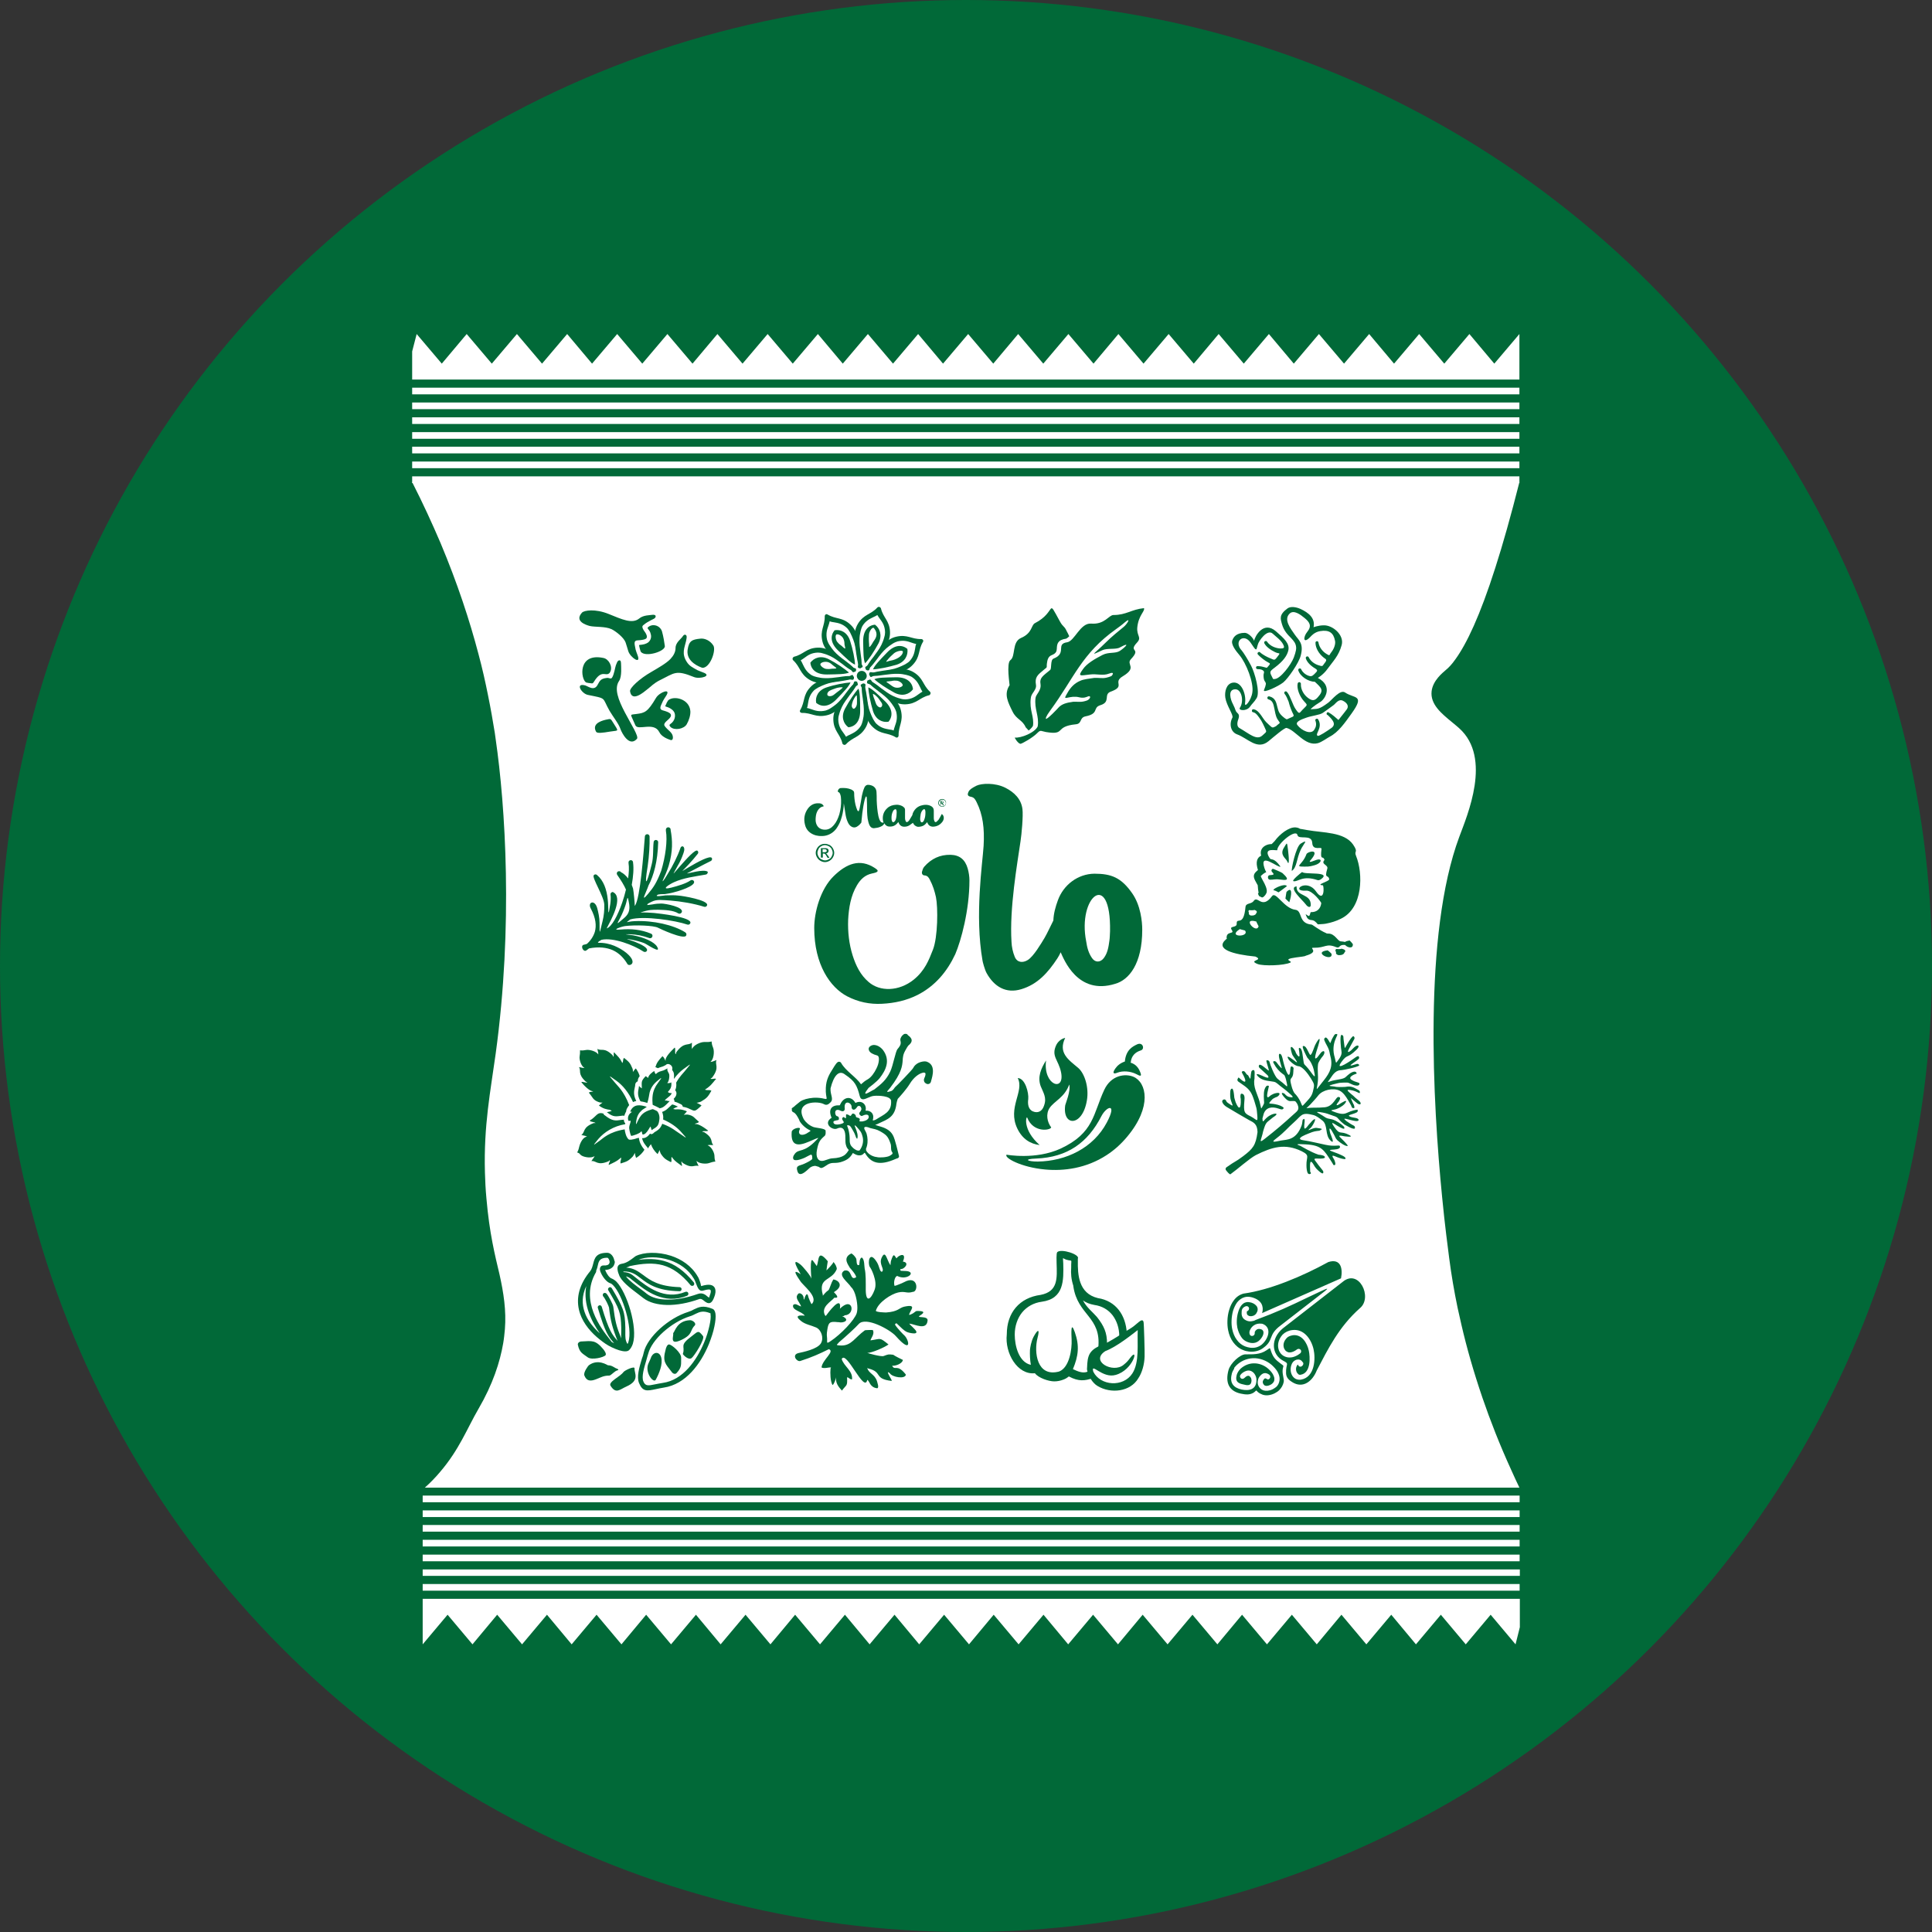
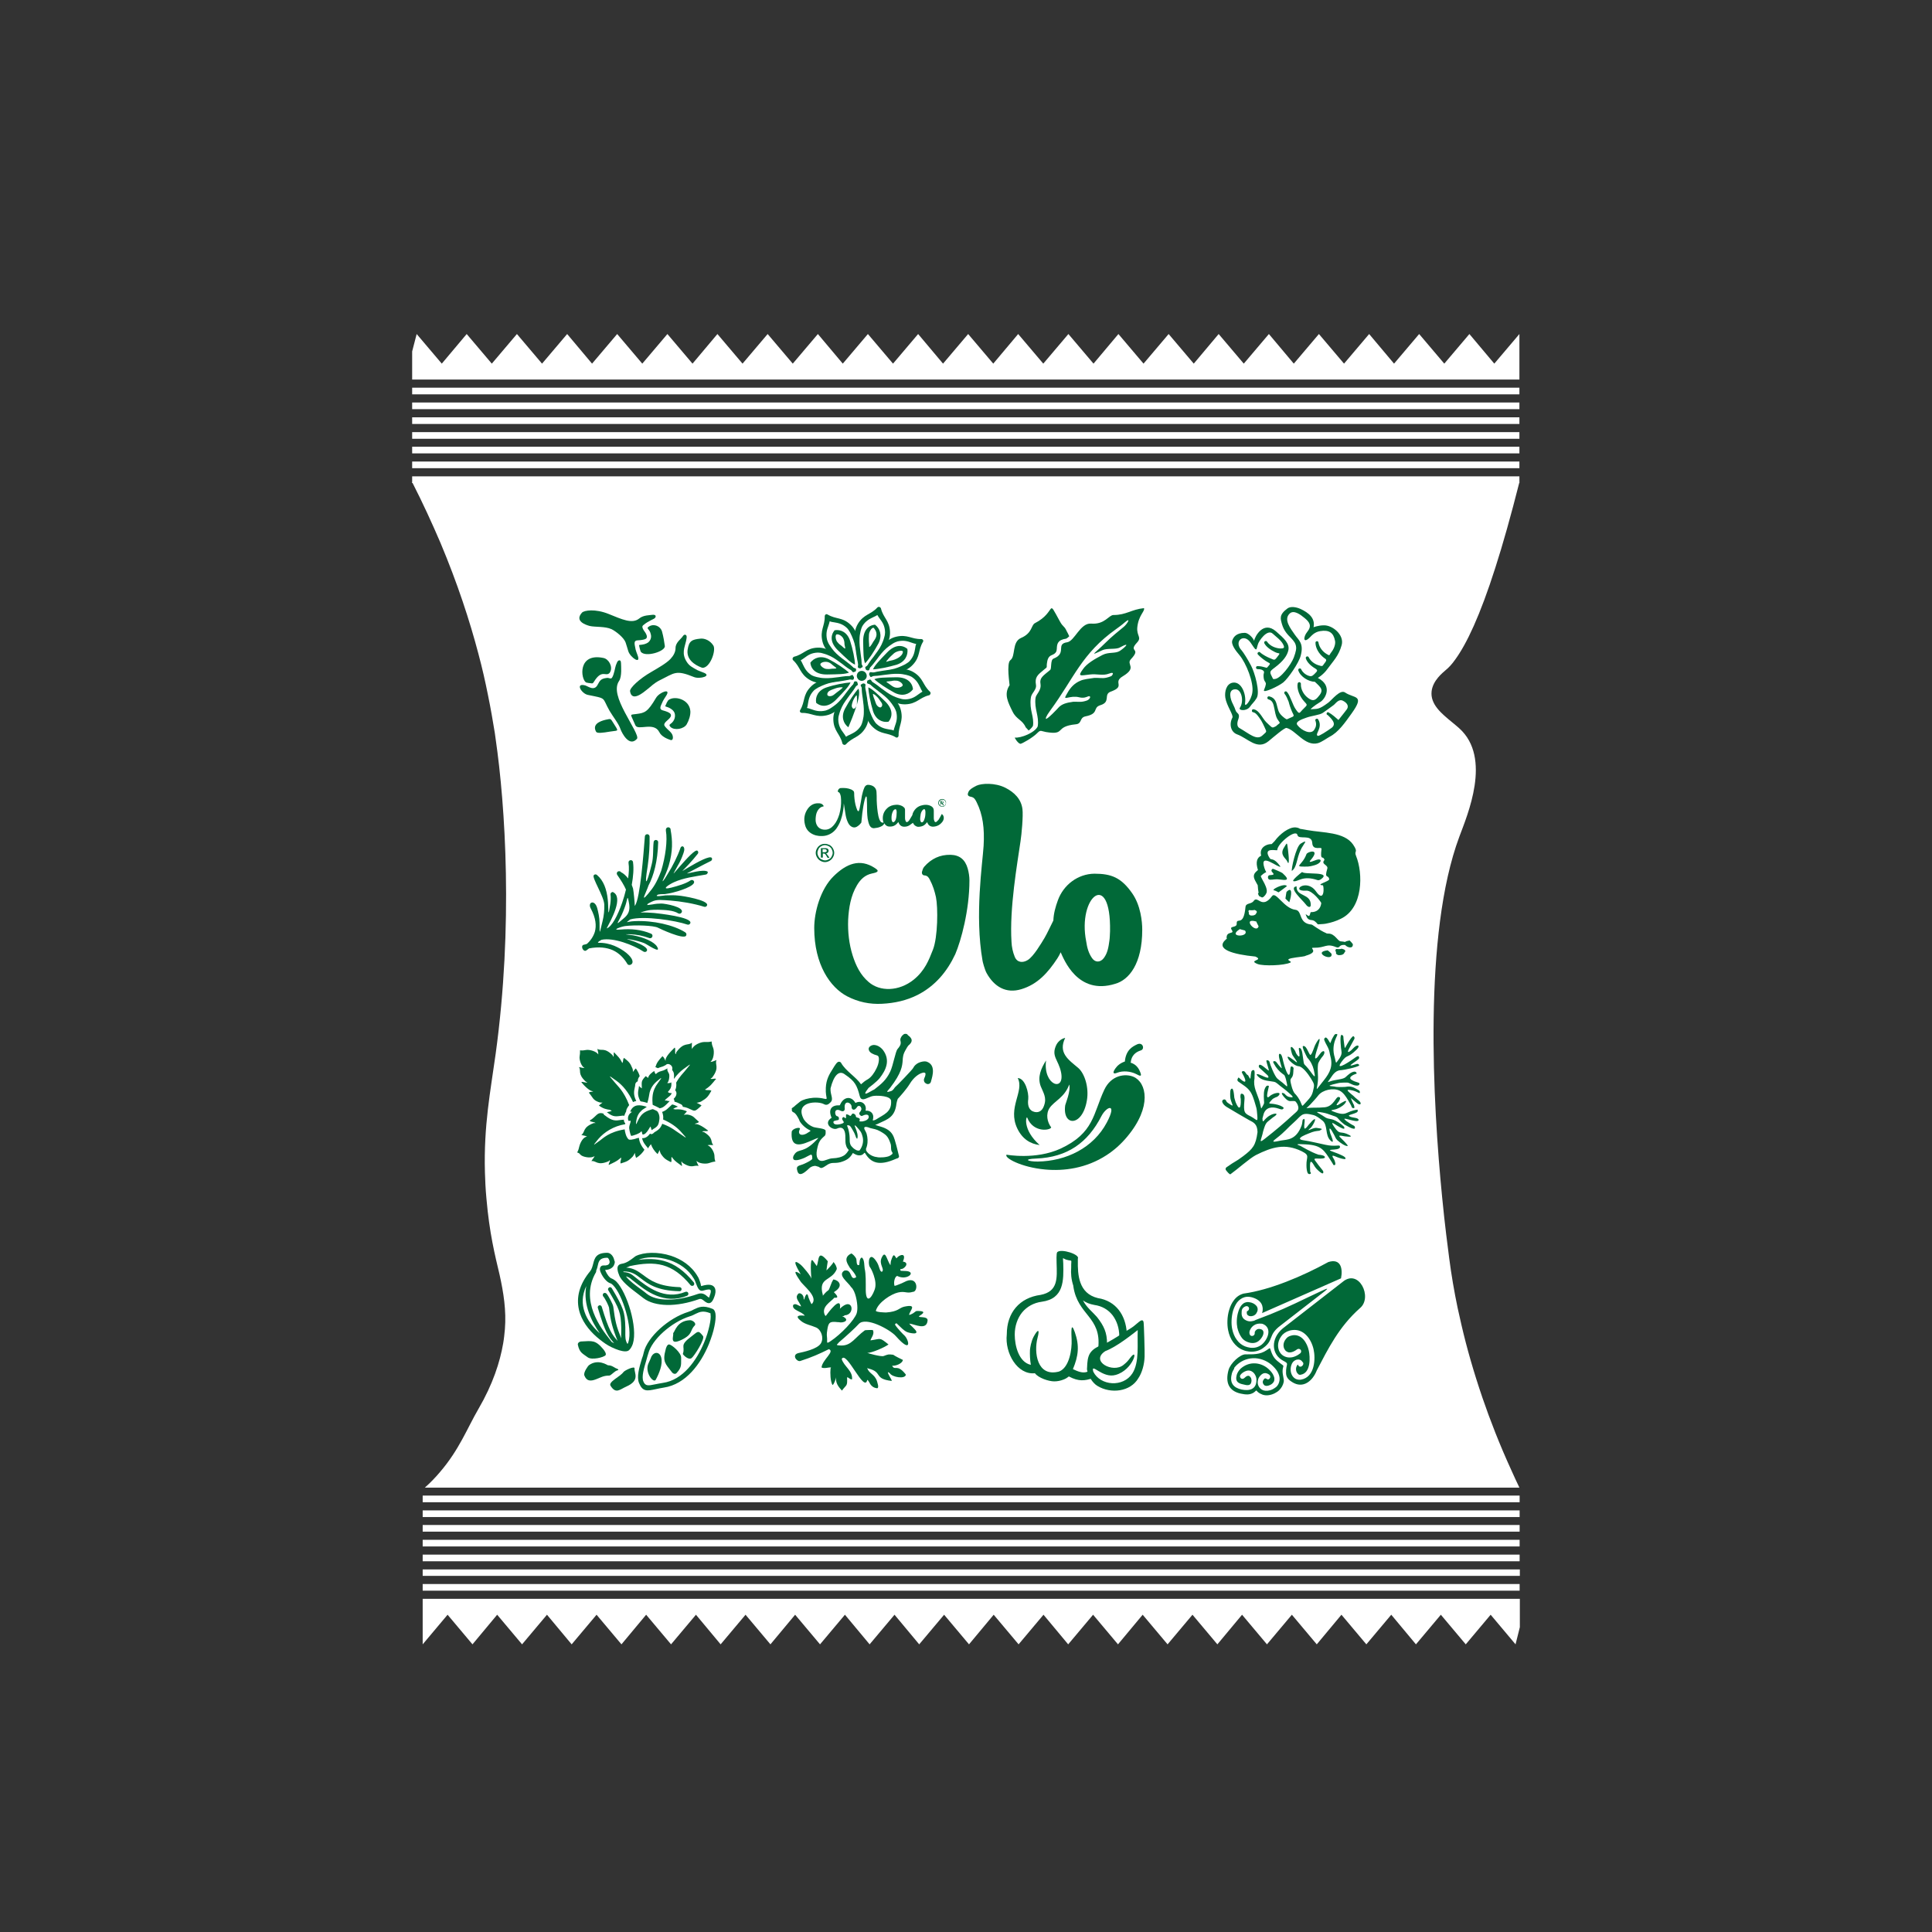
<svg xmlns="http://www.w3.org/2000/svg" version="1.1" id="Layer_1" x="0px" y="0px" viewBox="0 0 90 90" style="enable-background:new 0 0 90 90;" xml:space="preserve">
  <rect x="0" y="0" width="90" height="90" fill="#333333" stroke="none" />
  <style type="text/css">
	.st0{fill:#016938;}
	.st1{fill:#FFFFFF;}
	.st2{fill-rule:evenodd;clip-rule:evenodd;fill:#016938;}
</style>
  <g>
-     <circle class="st0" cx="45" cy="45" r="45" />
    <g>
      <path class="st1" d="M19.79,69.3c0.86,0,1.13,0,1.98,0c1.38,0,2.77,0,4.15,0c0.95,0,1.91,0,2.86,0c0.21,0,0.42,0,0.62,0    c0.34,0,0.67,0,1.01,0c0.71,0,1.41,0,2.12,0c0.14,0,0.28,0,0.42,0c0.19,0,0.38,0,0.57,0c3.13,0,6.27,0,9.4,0c0.11,0,0.22,0,0.33,0    c0.08,0,0.17,0,0.25,0c5.61,0,11.21,0,16.82,0c0.09,0,0.17,0,0.26,0c0.13,0,0.25,0,0.38,0c2.09,0,4.17,0,6.26,0    c1.19,0,2.38,0,3.56,0c-0.13-0.27-0.26-0.55-0.38-0.82c-0.54-1.18-0.98-2.31-1.34-3.36c-0.42-1.23-0.74-2.36-0.98-3.4    c-0.06-0.27-0.12-0.54-0.18-0.8c-0.16-0.77-0.29-1.53-0.39-2.3c-0.06-0.48-0.2-1.5-0.33-2.85c-0.43-4.37-0.89-12.25,0.8-16.79    c0.37-1,1.53-3.67,0-5.05c-0.1-0.09-0.22-0.19-0.33-0.28c-0.5-0.41-1.03-0.84-0.96-1.45c0.06-0.51,0.53-0.87,0.64-0.97    c0.15-0.12,0.31-0.29,0.47-0.52c0.52-0.72,1.14-2.01,1.86-4.27c0.35-1.09,0.72-2.4,1.12-3.98c-1.19,0-2.38,0-3.56,0    c-2.09,0-4.17,0-6.26,0c-0.13,0-0.25,0-0.38,0c-0.09,0-0.17,0-0.26,0c-5.61,0-11.21,0-16.82,0c-0.08,0-0.17,0-0.25,0    c-0.11,0-0.22,0-0.33,0c-3.13,0-6.27,0-9.4,0c-0.19,0-0.38,0-0.57,0c-0.14,0-0.28,0-0.42,0c-0.71,0-1.41,0-2.12,0    c-0.34,0-0.67,0-1.01,0c-0.21,0-0.42,0-0.62,0c-0.95,0-1.91,0-2.86,0c-1.38,0-2.77,0-4.15,0c-0.86,0-1.71,0-2.57,0    c0.5,0.98,0.93,1.92,1.32,2.83c0.79,1.88,1.36,3.62,1.77,5.18c0.18,0.67,0.32,1.3,0.44,1.9c0.13,0.63,0.23,1.22,0.32,1.77    c0.01,0.1,0.03,0.19,0.04,0.29c0.45,3.1,0.82,8.69,0,14.66c-0.24,1.74-0.56,3.33-0.5,5.52c0.01,0.39,0.03,0.79,0.07,1.22    c0.14,1.63,0.4,2.65,0.61,3.54c0.19,0.85,0.32,1.69,0.25,2.55c-0.02,0.21-0.04,0.43-0.08,0.66c-0.15,0.87-0.48,1.9-1.15,3.05    c-0.53,0.91-0.89,1.89-1.79,2.94C20.29,68.82,20.06,69.06,19.79,69.3z" />
      <g>
        <rect x="19.69" y="72.42" class="st1" width="51.1" height="0.31" />
        <rect x="19.69" y="73.79" class="st1" width="51.1" height="0.31" />
        <polygon class="st1" points="19.69,73.11 19.69,73.41 70.8,73.41 70.8,73.4 70.8,73.25 70.8,73.26 70.8,73.11    " />
        <rect x="19.69" y="71.73" class="st1" width="51.1" height="0.31" />
        <rect x="19.69" y="69.67" class="st1" width="51.1" height="0.31" />
        <rect x="19.69" y="71.04" class="st1" width="51.1" height="0.31" />
        <polygon class="st1" points="19.69,74.48 19.69,75.03 19.69,75.03 19.69,76.6 20.85,75.22 22.01,76.6 23.16,75.22 24.32,76.6      25.48,75.22 26.63,76.6 27.79,75.22 28.95,76.6 30.1,75.22 31.26,76.6 32.42,75.22 33.57,76.6 34.73,75.22 35.89,76.6      37.04,75.22 38.2,76.6 39.36,75.22 40.51,76.6 41.67,75.22 42.82,76.6 43.98,75.22 45.14,76.6 46.29,75.22 47.45,76.6      48.61,75.22 49.76,76.6 50.92,75.22 52.08,76.6 53.23,75.22 54.39,76.6 55.55,75.22 56.71,76.6 57.86,75.22 59.02,76.6      60.18,75.22 61.34,76.6 62.49,75.22 63.65,76.6 64.81,75.22 65.96,76.6 67.12,75.22 68.28,76.6 69.44,75.22 70.6,76.6 70.8,75.8      70.8,75.69 70.8,75.57 70.8,75.46 70.8,75.34 70.8,75.23 70.8,75.12 70.8,75.03 70.8,75.03 70.8,74.48    " />
        <rect x="19.69" y="70.36" class="st1" width="51.1" height="0.31" />
      </g>
      <g>
        <rect x="19.2" y="19.44" class="st1" width="51.58" height="0.31" />
        <rect x="19.2" y="18.06" class="st1" width="51.58" height="0.31" />
        <polygon class="st1" points="70.78,19.06 70.78,18.75 19.2,18.75 19.2,18.77 19.2,18.91 19.2,18.9 19.2,19.06    " />
        <rect x="19.2" y="20.13" class="st1" width="51.58" height="0.31" />
        <rect x="19.2" y="22.19" class="st1" width="51.58" height="0.31" />
        <rect x="19.2" y="20.81" class="st1" width="51.58" height="0.31" />
        <polygon class="st1" points="70.78,17.68 70.78,17.13 70.78,17.13 70.78,15.56 69.61,16.94 68.45,15.56 67.28,16.94 66.11,15.56      64.94,16.94 63.78,15.56 62.61,16.94 61.44,15.56 60.27,16.94 59.11,15.56 57.94,16.94 56.77,15.56 55.61,16.94 54.44,15.56      53.27,16.94 52.1,15.56 50.94,16.94 49.77,15.56 48.6,16.94 47.43,15.56 46.27,16.94 45.1,15.56 43.93,16.94 42.77,15.56      41.6,16.94 40.43,15.56 39.26,16.94 38.1,15.56 36.93,16.94 35.76,15.56 34.59,16.94 33.42,15.56 32.26,16.94 31.09,15.56      29.92,16.94 28.75,15.56 27.58,16.94 26.42,15.56 25.25,16.94 24.08,15.56 22.91,16.94 21.74,15.56 20.58,16.94 19.41,15.56      19.2,16.37 19.2,16.48 19.2,16.59 19.2,16.71 19.2,16.82 19.2,16.93 19.2,17.05 19.2,17.13 19.2,17.13 19.2,17.68    " />
        <rect x="19.2" y="21.5" class="st1" width="51.58" height="0.31" />
      </g>
    </g>
    <g>
      <g>
        <path class="st0" d="M50,59.9c0,0.01,0,0.01,0,0.02c0.2,1.37,1.32,1.41,1.16,2.88c0.13-0.06,0.28-0.15,0.41-0.21     c0-0.51-0.14-0.82-0.47-1.24c-0.18-0.21-0.49-0.45-0.65-0.77c0.14,0.1,0.31,0.17,0.53,0.21c0.36,0.05,0.64,0.22,0.84,0.47     c0.2,0.26,0.32,0.6,0.32,0.99c0,0.01,0,0.03,0,0.04c0.1-0.06,0.25-0.14,0.35-0.2c-0.05-0.82-0.5-1.49-1.35-1.62     c-0.9-0.22-0.94-1.09-0.93-1.75l0-0.09c0.11-0.19-0.78-0.48-0.96-0.3c-0.05,0.05-0.03,0.45-0.03,0.51     c0.02,0.69,0.08,1.32-0.74,1.48c-0.99,0.13-1.58,0.83-1.58,1.84c-0.1,0.88,0.5,1.9,1.31,1.81c0.16,0.22,0.64,0.38,0.9,0.38     c0.15,0,0.29-0.03,0.42-0.08c0.11-0.04,0.17-0.08,0.26-0.15c0.47,0.25,0.75,0.2,1.12,0.08c-0.05-0.07-0.12-0.22-0.14-0.29     c-0.01-0.02-0.01-0.04-0.01-0.05c-0.03,0.02-0.06,0.03-0.1,0.04c-0.23,0.09-0.46-0.02-0.68-0.12c0.26-0.62,0.31-1.09,0.09-1.72     c-0.2-0.57-0.16,0.07-0.15,0.35c0.02,0.44-0.1,1.29-0.58,1.48c-1.04,0.28-1.18-0.9-1.01-1.56c0.12-0.45,0.01-0.41-0.18-0.06     c-0.12,0.23-0.16,0.51-0.17,0.61c-0.01,0.21,0,0.47,0.04,0.7c-0.56-0.12-0.75-0.89-0.75-1.41c0-0.4,0.13-0.77,0.35-1.04     c0.22-0.26,0.53-0.44,0.91-0.49c1.04-0.14,1.02-1,1-1.79c-0.01-0.33-0.06-0.24,0.14-0.17c0.32,0.1,0.22-0.08,0.23,0.37     C49.88,59.32,49.9,59.59,50,59.9L50,59.9z" />
        <path class="st2" d="M52.34,63.58c0.17-0.14,0.19-0.17,0.32-0.34c0.4-0.52,0.14,0.58-0.69,0.81c-0.62,0.18-1.17-0.62-1.04-0.15     c0.33,0.66,1.39,0.74,1.82,0.08c0.34-0.53,0.22-1.39,0.25-2.02c-0.25,0.19-0.96,0.77-1.51,0.98     C50.76,63.41,51.85,63.99,52.34,63.58L52.34,63.58z M53.27,61.58c0.02,0.03,0.06,1.46,0.05,1.61c-0.01,0.37-0.12,0.76-0.29,1.01     c-0.37,0.64-1.29,0.74-1.91,0.36c-0.23-0.14-0.4-0.44-0.46-0.66c-0.02-0.06-0.03-0.12-0.02-0.19c0.01-0.28,0.03-0.47,0.12-0.64     c0.1-0.17,0.26-0.3,0.56-0.41c0.4-0.15,1-0.58,1.38-0.8C52.95,61.71,53.21,61.35,53.27,61.58L53.27,61.58z" />
      </g>
      <path class="st0" d="M50.23,49.75c-0.45-0.38-0.95-0.7-0.61-1.4c-0.11,0.02-0.3,0.11-0.41,0.32c-0.26,0.54,0.1,0.69,0.22,1.29    c0.18,0.93-0.85,0.6-0.7-0.56c-0.23,0.36-0.41,0.77-0.25,1.2c0.12,0.3,0.29,0.53,0.16,0.89l-0.01,0.03    c-0.09,0.26-0.29,0.35-0.52,0.25c-0.22-0.1-0.24-0.36-0.21-0.57c0.03-0.29-0.14-0.97-0.49-0.98c0.32,0.62-0.49,1.37-0.02,2.35    c0.24,0.5,0.62,0.72,1.04,0.77c-0.82-0.73-0.62-1.37-0.58-1.28c0.28,0.72,1.07,0.6,1.12,0.46c-0.19-0.25-0.26-0.62-0.08-0.9    c0.22-0.33,0.7-0.49,0.92-1.1c0.08,0.3-0.18,0.9-0.19,0.98c-0.13,0.98,0.8,1,1.01-0.23C50.74,50.65,50.52,50,50.23,49.75    L50.23,49.75z" />
      <path class="st2" d="M51.44,50.77c0.32-0.69,0.98-0.77,1.36-0.61c0.61,0.26,0.88,1.39-0.29,2.79c-0.3,0.36-0.62,0.64-0.96,0.86    c-0.95,0.62-2,0.75-2.86,0.67c-1.12-0.1-1.93-0.55-1.8-0.69c0,0,1.35,0.25,2.51-0.28C50.97,52.78,50.92,51.88,51.44,50.77    L51.44,50.77z M51.31,51.99c-0.64,1.25-1.59,1.92-3.04,1.98c-0.61,0.02-0.42,0.14,0.07,0.14c1.32-0.02,2.59-0.63,3.22-1.82    C52.06,51.35,51.55,51.53,51.31,51.99L51.31,51.99z" />
      <path class="st2" d="M52.66,49.5c0.24,0.07,0.37,0.23,0.45,0.43c0.09,0.22,0.03,0.22-0.19,0.1c-0.26-0.13-0.61-0.16-0.87-0.06    c-0.16,0.07-0.26,0.04-0.09-0.2c0.09-0.13,0.23-0.25,0.44-0.32c0.05-0.55,0.37-0.7,0.55-0.79c0.29-0.15,0.39,0.21,0.2,0.27    c-0.29,0.09-0.43,0.27-0.47,0.51C52.69,49.47,52.68,49.48,52.66,49.5L52.66,49.5z" />
      <path class="st2" d="M59.38,31.63c0.26,0,0.76-0.66,0.89-1c0.01-0.03,0.12-0.31,0.11-0.46c-0.01-0.2-0.11-0.31-0.24-0.45    c-0.15-0.15-0.33-0.33-0.42-0.64c-0.07-0.26-0.15-0.44,0.26-0.74c0.14-0.1,0.39-0.07,0.61,0.03c0.36,0.17,0.69,0.42,0.6,0.85    c-0.03,0.01,0.21-0.09,0.48-0.09c0.41-0.01,0.96,0.45,0.83,0.92c-0.14,0.51-0.4,0.75-0.66,1.11c-0.19,0.27-0.45,0.42-0.45,0.42    c0.71,0.37,0.35,0.99,0.1,1.13c-0.27,0.16-0.47,0.34-0.43,0.33c0.31-0.03,0.35,0.04,0.82-0.31c0.17-0.13,0.55-0.63,0.78-0.47    c0.43,0.29,0.94,0.09,0.3,0.98c-0.31,0.43-0.61,0.87-1.02,1.08c-0.13,0.07-0.37,0.25-0.55,0.3c-0.6,0.16-1.03-0.61-1.46-0.71    c-0.09-0.02-0.61,0.43-0.84,0.62c-0.53,0.43-0.96-0.14-1.46-0.32c-0.3-0.11-0.38-0.48-0.22-0.78c0.06-0.12-0.27-0.55-0.33-0.93    c-0.04-0.27,0.04-0.65,0.35-0.7c0.41-0.06,0.63,0.55,0.57,0.95c-0.04,0.26,0.29-0.12,0.34-0.5c0.07-0.46-0.29-1.36-0.6-1.73    c-0.18-0.21-0.41-0.51-0.33-0.7c0.05-0.13,0.17-0.34,0.58-0.34c0.15,0,0.38,0.22,0.43,0.37c0.04-0.2,0.43-0.95,1.02-0.44    c0.39,0.34,0.66,0.58,0.57,0.91c-0.06,0.23-0.23,0.48-0.63,0.78c-0.27,0.2-0.24,0.2-0.08,0.52    C59.33,31.65,59.38,31.63,59.38,31.63L59.38,31.63z M61.85,33.31c-0.04-0.01-0.06-0.04-0.05-0.08c0.01-0.04,0.04-0.06,0.08-0.05    c0.17,0.09,0.37,0.27,0.47,0.36c0.19-0.24,0.4-0.5,0.4-0.51c0.11-0.18-0.06-0.32-0.18-0.38c-0.21-0.12-0.36,0.14-0.45,0.2    c-0.26,0.19-0.34,0.25-0.5,0.36c-0.15,0.1-0.51,0.13-0.76,0.22c-0.26,0.09-0.54,0.2-0.42,0.35c0.19,0.25,0.62,0.46,0.78,0.22    c0.08-0.12,0.12-0.25,0.06-0.42c-0.02-0.03-0.01-0.07,0.03-0.09c0.04-0.02,0.08-0.01,0.1,0.03c0.23,0.39-0.19,0.69-0.02,0.76    c0.06,0.02,0.43-0.22,0.65-0.38C62.26,33.72,62.06,33.51,61.85,33.31L61.85,33.31z M59.12,33.77c-0.09-0.08-0.18-0.17-0.25-0.27    c-0.15-0.22-0.28-0.43-0.47-0.46c-0.04-0.01-0.08,0.02-0.08,0.06c-0.01,0.04,0.02,0.08,0.06,0.08c0.13,0.02,0.25,0.2,0.38,0.4    c0.06,0.1,0.1,0.2,0.15,0.3c0.11,0.25,0.11,0.18-0.1,0.38c-0.27,0.25-0.61-0.08-1.08-0.35c-0.1-0.06-0.12-0.21-0.04-0.42    c0.05-0.15,0.02-0.22-0.05-0.28c-0.12-0.12-0.05-0.11-0.21-0.42c-0.1-0.18-0.26-0.68,0.12-0.68c0.29,0,0.41,0.56,0.21,0.86    c-0.09,0.13,0.31,0.18,0.47-0.05c0.11-0.16,0.18-0.19,0.31-0.4c0.17-0.28-0.09-1.19-0.26-1.51c-0.15-0.29-0.36-0.62-0.43-0.7    c-0.41-0.43,0.09-0.84,0.41-0.37c0.11,0.15,0.18,0.29,0.24,0.31c0.04,0.01,0.04-0.03,0.09-0.21c0.04-0.18,0.45-0.76,0.7-0.52    c0.14,0.13,0.38,0.3,0.48,0.49c0.09,0.17,0.04,0.2-0.12,0.2c-0.22-0.01-0.48-0.11-0.62-0.31c-0.02-0.04-0.06-0.05-0.1-0.03    c-0.04,0.02-0.05,0.06-0.03,0.1c0.08,0.16,0.29,0.31,0.5,0.41c0.2,0.1,0.29-0.02,0.08,0.25c-0.12,0.15-0.12,0.11-0.32,0.03    c-0.15-0.06-0.31-0.15-0.44-0.25c-0.02-0.04-0.06-0.05-0.1-0.03c-0.04,0.02-0.05,0.06-0.03,0.1c0.08,0.09,0.22,0.21,0.37,0.31    c0.16,0.11,0.26,0.09,0.15,0.21c-0.13,0.15-0.06,0.11-0.25,0.07c-0.1-0.03-0.22-0.04-0.28-0.04c-0.04,0-0.07,0.03-0.07,0.07    c0,0.04,0.03,0.07,0.07,0.07c0.09,0,0.15,0.01,0.2,0.03c0.17,0.08,0.08,0.15,0.08,0.25c0,0.47,0.23,0.18,0.02,0.7    c-0.06,0.16,0.66-0.17,0.9-0.36c0.23-0.19,0.72-0.9,0.81-1.24c0.16-0.59-0.1-0.73-0.27-0.98c-0.2-0.29-0.54-0.71-0.24-0.99    c0.19-0.18,0.5,0.05,0.68,0.2c0.25,0.2,0.36,0.38,0.14,0.65c-0.2,0.24-0.21,0.61,0.15,0.23c0.02-0.02,0.18-0.22,0.45-0.26    c0.42-0.07,0.62,0.08,0.69,0.45c0.03,0.12-0.02,0.34-0.17,0.53c-0.12,0.15-0.05,0.19-0.23,0.08c-0.18-0.11-0.33-0.3-0.37-0.52    c0-0.04-0.03-0.07-0.07-0.07c-0.04,0-0.07,0.03-0.07,0.07c0,0.25,0.16,0.52,0.39,0.7c0.11,0.08,0.17,0.09,0.02,0.27    c-0.09,0.11-0.05,0.16-0.3,0.07c-0.17-0.06-0.33-0.18-0.42-0.35c-0.01-0.04-0.05-0.06-0.09-0.05c-0.04,0.01-0.06,0.05-0.05,0.09    c0.05,0.17,0.22,0.34,0.42,0.46c0.16,0.1,0.13,0.12-0.03,0.28c-0.1,0.1-0.16,0.11-0.29,0.06c-0.12-0.05-0.24-0.14-0.31-0.28    c-0.01-0.04-0.05-0.06-0.09-0.05c-0.04,0.01-0.06,0.05-0.05,0.09c0.09,0.29,0.48,0.53,0.77,0.53c0.31,0.29,0.44,0.39,0.14,0.72    c-0.15,0.17-0.26,0.18-0.46,0.03c-0.19-0.14-0.34-0.39-0.33-0.64c0.01-0.04-0.02-0.08-0.06-0.09c-0.04-0.01-0.08,0.02-0.09,0.06    c-0.05,0.24,0.09,0.6,0.29,0.82c0.17,0.19,0.18,0.16-0.01,0.35c-0.05,0.05-0.03,0.03-0.07,0.07c-0.13,0.14-0.13,0.2-0.28-0.01    c-0.09-0.12-0.15-0.27-0.21-0.42c-0.07-0.16-0.13-0.32-0.22-0.42c-0.03-0.03-0.07-0.03-0.1-0.01c-0.03,0.03-0.03,0.07-0.01,0.1    c0.07,0.08,0.13,0.22,0.19,0.37c0.03,0.13,0.09,0.31,0.16,0.47c0.09,0.2,0.14,0.19-0.11,0.29c-0.15,0.06-0.11,0.09-0.24,0    c-0.23-0.18-0.28-0.28-0.33-0.49c-0.06-0.25-0.1-0.45-0.38-0.52c-0.04-0.01-0.08,0.01-0.09,0.05c-0.01,0.04,0.01,0.08,0.05,0.09    c0.19,0.05,0.23,0.21,0.27,0.41c0.04,0.17,0.05,0.33,0.14,0.5c0.12,0.2,0.17,0.16,0.02,0.27c-0.03,0.02-0.03,0.03-0.08,0.07    C59.26,33.92,59.28,33.91,59.12,33.77L59.12,33.77z" />
      <path class="st0" d="M41.04,28.35c0.11,0.44,0.4,0.56,0.42,1.09c0.02,0.53-0.36,0.89-0.65,1.27c-0.14,0.19-0.26,0.3-0.3,0.44    c-0.01,0.05-0.03,0.09-0.08,0.08l0,0l0,0c0,0-0.01,0-0.01,0c-0.13-0.02-0.07-0.06-0.04-0.17c0.07-0.15,0.18-0.3,0.31-0.46    c0.13-0.18,0.28-0.37,0.37-0.56c0.05-0.1,0.1-0.23,0.13-0.35c0.03-0.09,0.04-0.17,0.04-0.24c-0.01-0.31-0.13-0.47-0.24-0.62    c-0.04-0.06-0.09-0.12-0.12-0.18c-0.06,0.04-0.12,0.07-0.19,0.1c-0.16,0.08-0.35,0.16-0.51,0.42c-0.03,0.06-0.06,0.14-0.08,0.23    c-0.03,0.12-0.05,0.26-0.05,0.37c-0.01,0.21,0.02,0.45,0.05,0.67c0.03,0.2,0.06,0.39,0.04,0.55c-0.03,0.11,0,0.17-0.13,0.13l0,0    l0,0c-0.05-0.02-0.04-0.07-0.03-0.12c0.03-0.14-0.02-0.29-0.05-0.52c-0.07-0.47-0.23-0.97,0.05-1.43c0.28-0.45,0.59-0.41,0.9-0.75    c0.04-0.04,0.1-0.04,0.14,0C41.03,28.32,41.04,28.34,41.04,28.35L41.04,28.35z" />
      <path class="st0" d="M38.56,28.63c0.39,0.23,0.68,0.11,1.06,0.47c0.39,0.36,0.38,0.89,0.44,1.36c0.03,0.24,0.03,0.39,0.1,0.52    c0.03,0.05,0.04,0.09,0,0.11l0,0l0,0c0,0,0,0-0.01,0c-0.1,0.07-0.09,0-0.15-0.09c-0.05-0.15-0.08-0.34-0.11-0.54    c-0.03-0.22-0.06-0.46-0.14-0.66c-0.04-0.1-0.09-0.23-0.15-0.34c-0.05-0.08-0.09-0.15-0.14-0.2c-0.22-0.21-0.43-0.24-0.6-0.27    c-0.07-0.01-0.15-0.02-0.21-0.05c-0.01,0.07-0.04,0.14-0.06,0.21c-0.06,0.17-0.13,0.36-0.06,0.66c0.02,0.06,0.05,0.14,0.1,0.22    c0.07,0.11,0.15,0.22,0.22,0.3c0.14,0.16,0.33,0.31,0.51,0.44c0.16,0.12,0.32,0.24,0.42,0.36c0.06,0.1,0.12,0.12,0,0.18l0,0l0,0    c-0.05,0.02-0.08-0.02-0.1-0.06c-0.08-0.12-0.21-0.19-0.4-0.33c-0.38-0.29-0.85-0.53-0.97-1.05c-0.12-0.52,0.12-0.71,0.11-1.16    c0-0.06,0.04-0.1,0.09-0.1C38.53,28.62,38.54,28.62,38.56,28.63L38.56,28.63z" />
      <path class="st0" d="M37,30.59c0.44-0.11,0.56-0.4,1.09-0.42c0.53-0.02,0.89,0.36,1.27,0.65c0.19,0.14,0.3,0.26,0.44,0.3    c0.05,0.01,0.09,0.03,0.08,0.08l0,0l0,0c0,0,0,0.01,0,0.01c-0.02,0.13-0.06,0.07-0.17,0.04c-0.15-0.07-0.3-0.18-0.46-0.31    c-0.18-0.13-0.37-0.28-0.56-0.37c-0.1-0.05-0.23-0.1-0.35-0.13c-0.09-0.03-0.17-0.04-0.24-0.04c-0.31,0.01-0.47,0.13-0.62,0.24    c-0.06,0.04-0.12,0.09-0.18,0.12c0.04,0.06,0.07,0.12,0.1,0.19c0.08,0.16,0.16,0.35,0.42,0.51c0.06,0.03,0.14,0.06,0.23,0.08    c0.12,0.03,0.26,0.05,0.37,0.05c0.21,0.01,0.45-0.02,0.67-0.05c0.2-0.03,0.39-0.06,0.55-0.04c0.11,0.03,0.17,0,0.13,0.13l0,0l0,0    c-0.02,0.05-0.07,0.04-0.12,0.03c-0.14-0.03-0.29,0.02-0.52,0.05c-0.47,0.07-0.97,0.23-1.43-0.05c-0.45-0.28-0.41-0.59-0.75-0.9    c-0.04-0.04-0.04-0.1,0-0.14C36.97,30.6,36.99,30.59,37,30.59L37,30.59z" />
      <path class="st0" d="M37.28,33.07c0.23-0.39,0.11-0.68,0.47-1.06c0.36-0.39,0.89-0.38,1.36-0.44c0.24-0.03,0.39-0.03,0.52-0.1    c0.05-0.03,0.09-0.04,0.11,0l0,0l0,0c0,0,0,0,0,0.01c0.07,0.1,0,0.09-0.09,0.15c-0.15,0.05-0.34,0.08-0.54,0.11    c-0.22,0.03-0.46,0.06-0.66,0.14c-0.1,0.04-0.23,0.09-0.34,0.15c-0.08,0.05-0.15,0.09-0.2,0.14c-0.21,0.22-0.24,0.43-0.27,0.6    c-0.01,0.07-0.02,0.15-0.05,0.21c0.07,0.01,0.14,0.04,0.21,0.06c0.17,0.06,0.36,0.13,0.66,0.06c0.06-0.02,0.14-0.05,0.22-0.1    c0.11-0.07,0.22-0.15,0.3-0.22c0.16-0.14,0.31-0.33,0.44-0.51c0.12-0.16,0.24-0.32,0.36-0.42c0.1-0.06,0.12-0.12,0.18,0l0,0l0,0    c0.02,0.05-0.02,0.08-0.06,0.1c-0.12,0.08-0.19,0.21-0.33,0.4c-0.29,0.38-0.53,0.85-1.05,0.97c-0.52,0.12-0.71-0.12-1.16-0.11    c-0.06,0-0.1-0.04-0.1-0.09C37.27,33.1,37.27,33.08,37.28,33.07L37.28,33.07z" />
      <path class="st0" d="M39.24,34.62c-0.11-0.44-0.4-0.56-0.42-1.09c-0.02-0.53,0.36-0.89,0.65-1.27c0.14-0.19,0.26-0.3,0.3-0.44    c0.01-0.05,0.03-0.09,0.08-0.08l0,0l0,0c0,0,0.01,0,0.01,0c0.13,0.02,0.07,0.06,0.04,0.17c-0.07,0.15-0.18,0.3-0.31,0.46    c-0.13,0.18-0.28,0.37-0.37,0.56c-0.05,0.1-0.1,0.23-0.13,0.35c-0.03,0.09-0.04,0.17-0.04,0.24c0.01,0.31,0.13,0.47,0.24,0.62    c0.04,0.06,0.09,0.12,0.12,0.18c0.06-0.04,0.12-0.07,0.19-0.1c0.16-0.08,0.35-0.16,0.51-0.42c0.03-0.06,0.06-0.14,0.08-0.23    c0.03-0.12,0.05-0.26,0.05-0.37c0.01-0.21-0.02-0.45-0.05-0.67c-0.03-0.2-0.06-0.39-0.04-0.55c0.03-0.11,0-0.17,0.13-0.13l0,0l0,0    c0.05,0.02,0.04,0.07,0.03,0.12c-0.03,0.14,0.02,0.29,0.05,0.52c0.07,0.47,0.23,0.97-0.05,1.43c-0.28,0.45-0.59,0.41-0.9,0.75    c-0.04,0.04-0.1,0.04-0.14,0C39.25,34.66,39.24,34.64,39.24,34.62L39.24,34.62z" />
      <path class="st0" d="M41.72,34.34c-0.39-0.23-0.68-0.11-1.06-0.47c-0.39-0.36-0.38-0.89-0.44-1.36c-0.03-0.24-0.03-0.39-0.1-0.52    c-0.03-0.05-0.04-0.09,0-0.11l0,0l0,0c0,0,0,0,0.01,0c0.1-0.07,0.09,0,0.15,0.09c0.05,0.15,0.08,0.34,0.11,0.54    c0.03,0.22,0.06,0.46,0.14,0.66c0.04,0.1,0.09,0.23,0.15,0.34c0.05,0.08,0.09,0.15,0.14,0.2c0.22,0.21,0.43,0.24,0.6,0.27    c0.07,0.01,0.15,0.02,0.21,0.05c0.01-0.07,0.04-0.14,0.06-0.21c0.06-0.17,0.13-0.36,0.06-0.66c-0.02-0.06-0.05-0.14-0.1-0.22    c-0.07-0.11-0.15-0.22-0.22-0.3c-0.14-0.16-0.33-0.31-0.51-0.44c-0.16-0.12-0.32-0.24-0.42-0.36c-0.06-0.1-0.12-0.12,0-0.18l0,0    l0,0c0.05-0.02,0.08,0.02,0.1,0.06c0.08,0.12,0.21,0.19,0.4,0.33c0.38,0.29,0.85,0.53,0.97,1.05c0.12,0.52-0.12,0.71-0.11,1.16    c0,0.06-0.04,0.1-0.09,0.1C41.75,34.36,41.73,34.35,41.72,34.34L41.72,34.34z" />
      <path class="st0" d="M43.27,32.39c-0.44,0.11-0.56,0.4-1.09,0.42c-0.53,0.02-0.89-0.36-1.27-0.65c-0.19-0.14-0.3-0.26-0.44-0.3    c-0.05-0.01-0.09-0.03-0.08-0.08l0,0l0,0c0,0,0-0.01,0-0.01c0.02-0.13,0.06-0.07,0.17-0.04c0.15,0.07,0.3,0.18,0.46,0.31    c0.18,0.13,0.37,0.28,0.56,0.37c0.1,0.05,0.23,0.1,0.35,0.13c0.09,0.03,0.17,0.04,0.24,0.04c0.31-0.01,0.47-0.13,0.62-0.24    c0.06-0.04,0.12-0.09,0.18-0.12c-0.04-0.06-0.07-0.12-0.1-0.19c-0.08-0.16-0.16-0.35-0.42-0.51c-0.06-0.03-0.14-0.06-0.23-0.08    c-0.12-0.03-0.26-0.05-0.37-0.05c-0.21-0.01-0.45,0.02-0.67,0.05c-0.2,0.03-0.39,0.06-0.55,0.04c-0.11-0.03-0.17,0-0.13-0.13l0,0    l0,0c0.02-0.05,0.07-0.04,0.12-0.03c0.14,0.03,0.29-0.02,0.52-0.05c0.47-0.07,0.97-0.23,1.43,0.05c0.45,0.28,0.41,0.59,0.75,0.9    c0.04,0.04,0.04,0.1,0,0.14C43.31,32.38,43.29,32.39,43.27,32.39L43.27,32.39z" />
      <path class="st0" d="M42.99,29.91c-0.23,0.39-0.11,0.68-0.47,1.06c-0.36,0.39-0.89,0.38-1.36,0.44c-0.24,0.03-0.39,0.03-0.52,0.1    c-0.05,0.03-0.09,0.04-0.11,0l0,0l0,0c0,0,0,0,0-0.01c-0.07-0.1,0-0.09,0.09-0.15c0.15-0.05,0.34-0.08,0.54-0.11    c0.22-0.03,0.46-0.06,0.66-0.14c0.1-0.04,0.23-0.09,0.34-0.15c0.08-0.05,0.15-0.09,0.2-0.14c0.21-0.22,0.24-0.43,0.27-0.6    c0.01-0.07,0.02-0.15,0.05-0.21c-0.07-0.01-0.14-0.04-0.21-0.06c-0.17-0.06-0.36-0.13-0.66-0.06c-0.06,0.02-0.14,0.05-0.22,0.1    c-0.11,0.07-0.22,0.15-0.3,0.22c-0.16,0.14-0.31,0.33-0.44,0.51c-0.12,0.16-0.24,0.32-0.36,0.42c-0.1,0.06-0.12,0.12-0.18,0l0,0    l0,0c-0.02-0.05,0.02-0.08,0.06-0.1c0.12-0.08,0.19-0.21,0.33-0.4c0.29-0.38,0.53-0.85,1.05-0.97c0.52-0.12,0.71,0.12,1.16,0.11    c0.06,0,0.1,0.04,0.1,0.09C43.01,29.88,43,29.89,42.99,29.91L42.99,29.91z" />
      <path class="st2" d="M40.2,31.26c0.12,0.03,0.2,0.16,0.17,0.28c-0.03,0.12-0.16,0.2-0.28,0.17s-0.2-0.16-0.17-0.28    C39.95,31.3,40.07,31.23,40.2,31.26L40.2,31.26z" />
      <path class="st2" d="M40.76,29.1c-0.32,0.03-0.56,0.28-0.55,0.79c0.01,0.51,0.01,0.84,0.09,1.01c0.18-0.19,0.43-0.57,0.63-0.94    C41.11,29.58,40.98,29.26,40.76,29.1z M40.69,29.88c-0.03,0.05-0.14,0.26-0.2,0.26c0-0.23-0.03-0.23-0.01-0.58    c0.01-0.16,0.17-0.39,0.24-0.29C40.93,29.54,40.8,29.73,40.69,29.88z" />
      <path class="st2" d="M42.27,30.23c-0.25-0.21-0.6-0.2-0.95,0.17c-0.35,0.36-0.58,0.6-0.65,0.78c0.26-0.01,0.71-0.1,1.11-0.22    C42.17,30.83,42.31,30.51,42.27,30.23z M41.51,30.77c-0.2,0.03-0.34,0.16-0.1-0.11c0.06-0.06,0.08-0.09,0.24-0.23    c0.12-0.1,0.42-0.17,0.41-0.06C42.04,30.59,41.7,30.74,41.51,30.77z" />
      <path class="st2" d="M39.6,29.85c-0.13-0.4-0.44-0.54-0.72-0.49c-0.21,0.25-0.2,0.6,0.17,0.95c0.36,0.35,0.6,0.58,0.78,0.65    C39.82,30.7,39.73,30.25,39.6,29.85z M39.22,30.1c-0.05-0.05-0.11-0.06-0.22-0.2c-0.08-0.1-0.11-0.35-0.01-0.35    c0.1-0.01,0.25,0.09,0.3,0.21c0.04,0.08,0.05,0.18,0.05,0.26C39.37,30.19,39.44,30.31,39.22,30.1z" />
      <path class="st2" d="M41.23,32.67c-0.36-0.35-0.6-0.58-0.78-0.65c0.01,0.26,0.1,0.71,0.22,1.11c0.13,0.4,0.44,0.54,0.72,0.49    C41.6,33.37,41.59,33.02,41.23,32.67z M41.06,32.93c-0.06,0.07-0.21-0.02-0.26-0.17c-0.11-0.33-0.09-0.2-0.14-0.43    c0.06-0.02,0.22,0.15,0.26,0.2C41.02,32.69,41.17,32.8,41.06,32.93z" />
-       <path class="st2" d="M39.99,32.08c-0.18,0.19-0.43,0.57-0.63,0.94c-0.19,0.37-0.07,0.69,0.16,0.86c0.32-0.03,0.56-0.28,0.55-0.79    C40.07,32.58,40.06,32.25,39.99,32.08z M39.92,32.76c0,0.16-0.13,0.31-0.19,0.24c-0.08-0.09-0.06-0.16,0-0.34    c0.02-0.05,0.12-0.26,0.18-0.27C39.93,32.62,39.92,32.41,39.92,32.76z" />
+       <path class="st2" d="M39.99,32.08c-0.18,0.19-0.43,0.57-0.63,0.94c-0.19,0.37-0.07,0.69,0.16,0.86C40.07,32.58,40.06,32.25,39.99,32.08z M39.92,32.76c0,0.16-0.13,0.31-0.19,0.24c-0.08-0.09-0.06-0.16,0-0.34    c0.02-0.05,0.12-0.26,0.18-0.27C39.93,32.62,39.92,32.41,39.92,32.76z" />
      <path class="st2" d="M38.51,32.02c-0.4,0.13-0.54,0.44-0.49,0.72c0.25,0.21,0.6,0.2,0.95-0.17c0.35-0.36,0.58-0.6,0.65-0.78    C39.35,31.81,38.9,31.89,38.51,32.02z M38.85,32.36c-0.12,0.1-0.3,0.09-0.31,0c-0.02-0.18,0.22-0.23,0.4-0.3    c0.05-0.02,0.28-0.07,0.32-0.03C39.09,32.19,39.12,32.14,38.85,32.36z" />
      <path class="st2" d="M38.61,30.71c-0.37-0.19-0.69-0.07-0.86,0.16c0.03,0.32,0.28,0.56,0.79,0.55c0.51-0.01,0.84-0.01,1.01-0.09    C39.35,31.16,38.98,30.9,38.61,30.71z M38.78,31.15c-0.07,0-0.12,0.03-0.3,0.01c-0.13-0.02-0.32-0.18-0.25-0.25    c0.07-0.08,0.24-0.1,0.36-0.06c0.09,0.03,0.16,0.1,0.22,0.15C38.94,31.11,39.08,31.15,38.78,31.15z" />
      <path class="st2" d="M41.74,31.55c-0.51,0.01-0.84,0.01-1.01,0.09c0.19,0.18,0.57,0.43,0.94,0.63c0.37,0.19,0.69,0.07,0.86-0.16    C42.5,31.79,42.25,31.54,41.74,31.55z M42.04,31.95c-0.07,0.08-0.23,0.11-0.36,0.07c-0.09-0.03-0.16-0.09-0.23-0.14    c-0.13-0.11-0.28-0.13,0.03-0.15c0.07,0,0.12-0.04,0.3-0.02C41.91,31.72,42.1,31.87,42.04,31.95z" />
      <path class="st2" d="M39.2,62.68c0.47,0,0.62-0.37,1.09-0.71c0.02-0.01,0.33-0.02,0.37-0.01c0.1,0.18-0.1,0.39-0.11,0.48    c0.51-0.07,0.4-0.16,0.84,0.19c-0.15,0.12-0.8,0.41-0.99,0.39c0.02,0.02,0.64,0.19,0.76,0.15c0.22-0.08,0.21-0.09,0.45-0.06    c0.06,0.05,0.38,0.21,0.45,0.24c-0.02,0.17-0.34,0.29-0.5,0.27c0.13,0.26,0.22-0.11,0.62,0.39c0.01,0.01-0.01,0.01,0.02,0.02    c-0.02,0.23-0.64,0.13-0.75-0.06c-0.01-0.01-0.07-0.05-0.09-0.05c0.01,0.13,0.19,0.34,0.18,0.41c-0.86-0.1-0.4-0.41-1.09-0.58    c-0.02,0-0.02-0.02-0.05-0.02c0.08,0.26,0.34,0.28,0.45,0.6c0.01,0.05,0.12,0.33,0.01,0.34c-0.35-0.04-0.35-0.35-0.46-0.39    c-0.13,0.65-0.98-1.41-1.19-0.97c0.1,0.34,0.53,0.55,0.48,0.95c-0.13-0.01-0.13-0.09-0.23-0.1c0.02,0.44-0.02,0.32-0.24,0.62    c-0.17-0.19-0.3-0.35-0.27-0.62c-0.01,0.07-0.1,0.34-0.17,0.36c-0.1-0.18-0.11-0.56-0.09-0.76c0.01-0.06,0.02-0.02,0.02-0.06    c-0.12-0.01-0.32,0.07-0.44,0c0.04-0.36,0.64-0.75,0.34-0.85c-0.44,0.22-0.8,0.38-1.33,0.55c-0.16,0.05-0.42-0.29-0.08-0.37    c0.23-0.05,0.87-0.18,1.04-0.45c0.15-0.25,0.02-0.63-0.22-0.74c-0.25-0.11-0.5-0.14-0.7-0.3c-0.33-0.26-0.09-0.28,0.17-0.25    c-0.14-0.21-0.62-0.25-0.54-0.5c0.11-0.1,0.22,0.03,0.37,0.07c-0.07-0.21-0.31-0.39-0.15-0.57c0.05-0.11,0.28-0.01,0.27,0.22    c0,0.02,0.01,0.02,0.02,0.03c0.01-0.04,0.13-0.46,0.2-0.11c0.01,0.04,0.12,0.31,0.15,0.32c0.35-0.33-0.42-0.87-0.54-1.09    c-0.04-0.07-0.48-0.65,0.03-0.3c-0.05-0.1-0.52-0.85-0.02-0.46c0.11,0.08,0.51,0.56,0.52,0.67c-0.01-0.06-0.09-1.06,0.07-0.84    c0.02,0.03,0.18,0.24,0.18,0.25c0.11-0.3,0.03-0.8,0.5-0.24l0.01,0.02c-0.02,0.15-0.05,0.29-0.06,0.42    c0.06-0.06,0.32-0.32,0.32-0.39c0.08,0.06,0.17,0.24,0.16,0.33c-0.24,0.58-0.88,0.36-0.65,1.2c0,0.02,0,0.02,0,0.04    c0.36-0.44,0.19-0.03,0.42-0.63c0.01-0.02,0.05-0.1,0.07-0.13c0.24,0.03,0.5,0.29,0.06,0.57c-0.02,0.01-0.01,0-0.03,0.03    c0.06,0.06,0.3,0.29,0.02,0.25c-0.16,0.19-0.62,0.42-0.45,0.8c0.01,0.02,0.02,0.04,0.05,0.05c0.11-0.15,0.73-0.99,0.66-0.36    c0,0.02,0,0.02-0.02,0.04c0.63-0.64,0.75,0.28,0.24,0.29c-0.02,0,0,0.05-0.12,0.04c0.43,0.2,0.02,0.34-0.16,0.28    c0,0-0.05,0-0.05,0c-0.35-0.04-0.43,0-0.48,0.35c-0.04,0.24-0.02,0.28-0.01,0.42c0.01,0.18-0.05,0.26,0.17,0.11    c0.47-0.31,1.11-0.98,1.21-1.3c0.03-0.11,0.03-0.22,0.03-0.25c0-0.26-0.09-0.79-0.29-0.96c-0.15-0.24-0.65-0.56-0.32-0.77    c0.39-0.09,0.24,0.5,0.55,0.31c0.02-0.1-0.26-0.41-0.29-0.44c-0.04-0.1-0.38-0.46,0.07-0.67c0.09,0.05,0.16,0.13,0.22,0.23    c0.04,0.07-0.01,0.39,0.15,0.3c0.01-0.1,0.01-0.3,0.11-0.34c0.14,0.06,0.12,0.44,0.14,0.52c0.06,0.23,0.05,0.67,0.05,1    c0.01,0.62,0.25,0.42,0.41-0.01c0.08-0.21,0.04-0.45-0.04-0.69c-0.07-0.2-0.13-0.31-0.18-0.38c-0.11-0.18-0.03-0.81,0.33-0.22    c0.12,0.19,0.13,0.47,0.24,0.44c0.13-0.13-0.16-0.34-0.02-0.65c0.18-0.39,0.23,0.09,0.41,0.35c0-0.02,0.02-0.22,0.03-0.22    c0.12-0.36,0.14-0.26,0.25-0.1c0.09-0.15,0.5-0.32,0.3,0.15c0.34,0.04,0.07,0.37-0.12,0.35c0.01,0.11-0.02,0.07,0.28,0.09    c0.48,0.04,0.03,0.46-0.42,0.23c-0.1,0-0.19,0.27-0.13,0.46c0.11-0.02,0.09-0.03,0.16-0.05c0.14-0.05,0.22-0.09,0.28-0.12    c0.67-0.37,0.68,0.46,0.41,0.45c-0.29,0.09-0.35-0.05-0.69,0.03c-0.31,0.07-0.92,0.45-1.03,0.85c0.01,0.07,0.43,0.08,0.48,0.08    c0.57-0.04,0.59-0.21,0.84-0.27c0.65-0.14,0.25,0.19,0.23,0.38l0.03,0c0.27-0.1,0.23-0.18,0.35-0.18c0.28,0,0.41,0.04,0.1,0.23    c-0.14,0.11,0.41-0.02,0.38,0.22c-0.05,0.47-0.58,0.17-0.84,0.14c-0.05-0.01,0.11,0.12,0.23,0.25c0.3,0.31-0.23,0.19-0.35,0.14    c-0.15-0.07-0.27-0.2-0.49-0.41c0,0-0.09,0.03-0.06,0.08c0.1,0.16,0.41,0.48,0.42,0.48c0.23,0.21,0.38,0.91-0.39,0.04    c-0.26-0.3-1.41-0.93-1.73-0.56c-0.13,0.15-0.61,0.59-0.92,0.85C39.01,62.64,38.86,62.67,39.2,62.68L39.2,62.68z" />
      <path class="st2" d="M29.08,51.98c-0.03-0.01-0.05-0.01-0.07-0.01c-0.3,0.03-0.42,0.1-0.74-0.16c0.07-0.02,0.18-0.03,0.23-0.07    c-0.01,0-0.08-0.03-0.09-0.04c-0.15-0.02-0.31-0.05-0.51-0.2c0-0.01,0.15-0.12,0.17-0.14c-0.04,0.01-0.13,0-0.18-0.02    c-0.28-0.1-0.27-0.22-0.46-0.44c0.1-0.07,0.12-0.01,0.21-0.07c-0.16,0.03-0.45-0.28-0.56-0.42c0.06-0.04,0.22,0.05,0.28,0.01    c-0.03-0.02-0.06-0.02-0.08-0.04c-0.39-0.37-0.19-0.5-0.31-0.67c0.09,0.01,0.18,0.05,0.26,0.04c-0.16-0.08-0.25-0.39-0.23-0.53    c0.02-0.14,0.02-0.14,0.02-0.28l-0.01-0.01l0.01,0l0-0.01l0.01,0.01c0.15,0.01,0.14,0,0.29-0.02c0.14-0.02,0.46,0.06,0.55,0.21    c0.01-0.08-0.03-0.17-0.04-0.26c0.18,0.12,0.31-0.09,0.7,0.29c0.02,0.02,0.02,0.05,0.04,0.08c0.05-0.06-0.01-0.16,0.04-0.21    c0.03,0.05,0.2,0.2,0.28,0.32c0.08,0.13,0.05,0.09,0.1,0.18c0.06-0.09,0.01-0.15,0.08-0.24c0.22,0.18,0.28,0.22,0.39,0.49    c0.02,0.04,0.03,0.13,0.02,0.17c0.01-0.02,0.13-0.17,0.14-0.17c0.09,0.13,0.15,0.25,0.18,0.36c-0.07,0.09-0.09,0.15-0.09,0.24l0,0    c-0.07,0.03-0.12,0.09-0.12,0.17c0,0.04-0.01,0.08-0.02,0.12c-0.04,0.18-0.07,0.35,0.07,0.63c-0.05,0.01-0.1,0.02-0.15,0.05    c-0.2-0.45-0.49-0.79-0.77-0.99c-0.53-0.39-0.26-0.15-0.05,0.11c0.09,0.12,0.39,0.36,0.64,1.02c-0.04,0.05-0.08,0.11-0.11,0.17    l0,0c-0.02,0.04-0.03,0.08-0.03,0.12C29.13,51.85,29.1,51.91,29.08,51.98L29.08,51.98z M29.37,51.75    c-0.04,0.09,0.14-0.01,0.04,0.07c-0.23,0.15-0.15,0.41-0.11,0.4c0.18-0.08-0.01,0.18,0.01,0.34c0.02,0.18,0.08,0.35,0.09,0.35    c0.04,0.02,0.45-0.12,0.47-0.21c0.04-0.02,0.04,0.15,0.07,0.15c0.2,0.01,0.35-0.43,0.37-0.36c0.07,0.21,0.01,0.17,0.13,0.1    c0.19-0.11,0.24-0.18,0.27-0.4c0.03-0.15,0-0.32-0.1-0.43c-0.01-0.01-0.1-0.05-0.19-0.09c-0.02,0-0.05,0-0.09,0.02    c-0.34,0.1-0.45,0.24-0.54,0.38c-0.1,0.16-0.2,0.48-0.15,0.15c0.04-0.25,0.12-0.37,0.25-0.49c0.06-0.06,0.14-0.09,0.24-0.17    C29.82,51.46,29.53,51.42,29.37,51.75L29.37,51.75z M31.09,50.44c0.07-0.06,0.09-0.24,0.09-0.31c0-0.17-0.05-0.11-0.1-0.31    c0.03-0.01,0-0.06,0.02-0.05c-0.13,0.05-0.11,0.08-0.31,0.13c-0.1,0.02-0.22,0.1-0.23,0.14c-0.05-0.03-0.07-0.1-0.08-0.15    c-0.09,0.05-0.29,0.21-0.28,0.32c-0.06-0.02-0.09-0.07-0.12-0.08c-0.22,0.23-0.19,0.26-0.18,0.57c-0.03-0.02-0.12-0.08-0.13-0.12    c-0.02,0.22-0.12,0.37,0.05,0.7c0.01,0.01,0.02,0.02,0.04,0.03c0.1,0.01,0.2,0.04,0.3,0.07c0-0.01,0-0.01,0-0.02    c0.07-0.22,0.07-0.33,0.1-0.46c0.06-0.22,0.16-0.39,0.4-0.58c0.31-0.26,0.03,0.05-0.1,0.26c-0.1,0.18-0.2,0.39-0.16,0.84    c0,0.02,0,0.04,0.01,0.05c0.04,0.02,0.09,0.04,0.13,0.06l0,0l0,0c0.04,0.02,0.09,0.04,0.12,0.06c0.02,0.01,0.05,0.02,0.07,0.04    l0,0l0,0l0,0c0.06-0.01,0.12-0.03,0.18-0.07c0.09-0.06,0.18-0.16,0.29-0.27c-0.13,0.01-0.11-0.04-0.23-0.02    c0.04-0.1,0.3-0.22,0.32-0.35c-0.14,0.01-0.15-0.04-0.18-0.05c0.06-0.09,0.2-0.17,0.16-0.46C31.27,50.46,31.05,50.47,31.09,50.44    L31.09,50.44z M30.53,49.71c0.07-0.22,0.14-0.3,0.33-0.51c0.1,0.09,0.08,0.11,0.15,0.23c-0.06-0.17,0.28-0.49,0.42-0.63    c0.06,0.06-0.02,0.25,0.05,0.31c0.02-0.04,0.01-0.07,0.03-0.1c0.36-0.49,0.55-0.28,0.72-0.44c0.01,0.1-0.02,0.21,0.01,0.3    c0.06-0.19,0.4-0.33,0.57-0.33c0.17,0,0.16,0.01,0.33-0.02l0.01-0.01l0,0.01l0.01,0l-0.01,0.01c0.02,0.16,0.02,0.15,0.08,0.31    c0.05,0.16,0.02,0.52-0.14,0.63c0.1,0,0.2-0.06,0.29-0.09c-0.1,0.21,0.16,0.33-0.2,0.81c-0.02,0.03-0.05,0.03-0.08,0.06    c0.08,0.04,0.18-0.03,0.26,0.01c-0.05,0.04-0.19,0.25-0.33,0.36c-0.13,0.11-0.1,0.07-0.19,0.14c0.12,0.05,0.18-0.01,0.3,0.05    c-0.16,0.28-0.2,0.34-0.49,0.51c-0.05,0.02-0.15,0.05-0.2,0.05c0.03,0.01,0.22,0.11,0.23,0.13c-0.34,0.32-0.31,0.26-0.55,0.16    c-0.12-0.06-0.23-0.09-0.32-0.1c-0.01-0.05-0.04-0.1-0.09-0.12c-0.12-0.06-0.21-0.1-0.3-0.12c0-0.05-0.01-0.09-0.04-0.13    c0.06-0.06,0.12-0.13,0.13-0.22c0.01-0.07-0.01-0.14-0.06-0.18c0.04-0.08,0.07-0.19,0.05-0.36c0.17-0.3,0.33-0.44,0.39-0.52    c0.2-0.26,0.47-0.5-0.05-0.11c-0.15,0.11-0.3,0.26-0.44,0.45c0,0-0.01,0-0.01-0.01c0.01-0.05,0.01-0.09,0.01-0.12    c0-0.15-0.03-0.19-0.07-0.25c-0.01-0.01-0.01-0.02-0.02-0.04c0.03-0.08,0-0.17-0.07-0.22c-0.1-0.07-0.18-0.05-0.24,0.01    c-0.02,0.01-0.04,0.02-0.06,0.03c-0.03,0.02-0.06,0.03-0.16,0.06c-0.04,0.01-0.09,0.03-0.13,0.05    C30.6,49.74,30.56,49.72,30.53,49.71L30.53,49.71z M29.76,53c0.02,0.14,0.05,0.24,0.11,0.34c0.04,0.08,0.09,0.14,0.15,0.22    c-0.08,0.13-0.2,0.27-0.39,0.38c-0.01-0.01-0.06-0.21-0.06-0.24c-0.01,0.05-0.06,0.13-0.09,0.17c-0.22,0.23-0.29,0.24-0.57,0.33    c-0.03-0.13,0.04-0.16,0.02-0.28c-0.08,0.07-0.04,0.05-0.17,0.14c-0.13,0.09-0.36,0.18-0.4,0.21c-0.02-0.08,0.07-0.15,0.05-0.23    c-0.03,0.02-0.04,0.05-0.07,0.06c-0.53,0.22-0.57-0.05-0.79-0.01c0.04-0.08,0.12-0.15,0.15-0.24c-0.14,0.12-0.48,0.06-0.61-0.02    c-0.13-0.09-0.05-0.09-0.19-0.14l-0.01,0l0-0.01l-0.01,0l0.01,0c0.07-0.14,0.06-0.14,0.1-0.29c0.04-0.15,0.17-0.43,0.36-0.44    c-0.08-0.05-0.18-0.05-0.27-0.08c0.19-0.12,0.04-0.35,0.57-0.55c0.03-0.01,0.06,0,0.09,0c-0.04-0.07-0.23-0.04-0.27-0.12    c0.32-0.18,0.34-0.43,0.65-0.32c0,0.05,0.01,0.05,0.06,0.08c0.34,0.27,0.49,0.25,0.76,0.21c0.03,0,0.06-0.01,0.11-0.01    c0.01,0,0.01,0,0.01,0c0,0.03,0.01,0.05,0.01,0.07l0,0l0,0c0.01,0.04,0.04,0.08,0.06,0.11l0,0c0,0.01-0.01,0.02-0.01,0.03    c-0.55,0.09-0.98,0.38-1.24,0.68c-0.38,0.46-0.16,0.23,0.08,0.07c0.12-0.08,0.4-0.39,1.14-0.51c0.01,0.07,0.02,0.14,0.04,0.2    c0.03,0.13,0.11,0.25,0.15,0.27c0.01,0.01,0.02,0.01,0.04,0.01c0,0,0.01,0,0.01,0c0,0,0.01,0,0.01,0c0.02,0,0.04,0,0.06,0    c0.07-0.01,0.17-0.03,0.27-0.07C29.72,53.02,29.74,53.01,29.76,53L29.76,53z M30.84,51.8c0.06-0.02,0.12-0.05,0.18-0.09    c0.05-0.04,0.1-0.08,0.15-0.13c0.05-0.04,0.09-0.09,0.14-0.13c0.08,0.01,0.16,0.05,0.27,0.1c-0.06,0.03-0.17,0.06-0.22,0.11    c0.01,0,0.09,0.02,0.1,0.02c0.16-0.01,0.31-0.01,0.54,0.09c0,0.01-0.13,0.15-0.15,0.17c0.04-0.02,0.13-0.02,0.18-0.02    c0.29,0.05,0.31,0.16,0.53,0.34c-0.08,0.09-0.12,0.03-0.2,0.11c0.15-0.06,0.49,0.19,0.63,0.3c-0.05,0.05-0.23-0.01-0.28,0.05    c0.03,0.01,0.06,0.01,0.09,0.02c0.46,0.29,0.28,0.46,0.43,0.6c-0.09,0.01-0.19-0.02-0.27,0.01c0.17,0.05,0.31,0.33,0.32,0.47    c0.01,0.14,0,0.14,0.04,0.28l0.01,0.01l-0.01,0l0,0.01l-0.01-0.01c-0.15,0.02-0.14,0.03-0.28,0.07c-0.14,0.05-0.47,0.03-0.58-0.1    c0,0.08,0.07,0.16,0.09,0.24c-0.19-0.08-0.29,0.15-0.74-0.15c-0.02-0.02-0.03-0.04-0.05-0.07c-0.03,0.07,0.04,0.15,0.01,0.22    c-0.03-0.04-0.23-0.16-0.34-0.27c-0.1-0.11-0.07-0.08-0.13-0.16c-0.04,0.1,0.02,0.15-0.03,0.25c-0.25-0.13-0.32-0.16-0.48-0.4    c-0.02-0.04-0.05-0.12-0.05-0.17c-0.01,0.02-0.09,0.19-0.1,0.19c-0.16-0.15-0.25-0.3-0.3-0.44c0-0.01-0.01-0.01-0.01-0.02    c-0.03,0.06-0.12,0.13-0.12,0.2c-0.15-0.17-0.25-0.29-0.29-0.48l0.01,0c0.16,0.01,0.28-0.1,0.36-0.21    c0.08,0.05,0.13,0.01,0.2-0.06l0.01-0.01c0.01,0,0.01-0.01,0.02-0.01c0.12-0.07,0.2-0.13,0.26-0.22c0.03-0.05,0.06-0.1,0.08-0.16    c0.45,0.16,0.65,0.36,0.76,0.42c0.28,0.18,0.54,0.42,0.1-0.06c-0.19-0.21-0.47-0.41-0.82-0.56c0.01-0.09,0.01-0.18-0.02-0.27    C30.87,51.86,30.86,51.83,30.84,51.8L30.84,51.8z" />
      <path class="st0" d="M30.04,38.97c0-0.06,0.05-0.11,0.11-0.11c0.06,0,0.11,0.05,0.11,0.11c0.01,0.39-0.02,0.91-0.09,1.39    c-0.16,0.96-0.06,0.92,0.19-0.1c0.09-0.34,0.05-0.72,0.09-1.04c0.01-0.06,0.06-0.1,0.12-0.09c0.06,0.01,0.1,0.06,0.09,0.12    c-0.02,0.86-0.21,1.55-0.45,2c-0.1,0.31-0.41,0.85-0.02,0.39c0.26-0.31,0.4-0.52,0.61-1.07c0.2-0.66,0.3-1.41,0.22-1.87l0-0.01    l0-0.02c-0.01-0.06,0.03-0.12,0.09-0.13c0.06-0.01,0.12,0.03,0.13,0.09l0,0.02c0,0,0,0.01,0,0.01c0.09,0.49,0.11,0.99-0.09,1.67    c-0.02,0.08-0.08,0.23-0.14,0.38c-0.05,0.12-0.27,0.55-0.04,0.22c0.04-0.07,0.09-0.14,0.13-0.21c0.24-0.38,0.46-0.82,0.6-1.22    c0.05-0.15,0.26-0.08,0.14,0.24c-0.08,0.23-0.16,0.41-0.27,0.59c-0.26,0.49-0.28,0.46,0.1,0.03c0.31-0.35,0.72-0.81,0.82-0.73    c0.05,0.04,0.05,0.11,0.01,0.15c-0.13,0.16-0.27,0.33-0.43,0.5c-0.3,0.33-0.44,0.39,0.03,0.11c0.39-0.23,0.99-0.56,1.06-0.42    c0.03,0.05,0,0.12-0.05,0.14c-0.24,0.12-0.44,0.22-0.66,0.34c-0.59,0.32-0.59,0.26-0.01,0.15c0.21-0.04,0.44-0.06,0.53,0.01    c0.01,0.06-0.03,0.12-0.09,0.13c-0.5,0.09-1.03,0.15-1.49,0.36c-0.24,0.11-0.64,0.38-0.12,0.25c0.31-0.08,0.69-0.19,0.9-0.34    c0.05-0.03,0.12-0.02,0.15,0.03c0.15,0.23-0.8,0.5-0.94,0.53c-0.14,0.04-0.28,0.06-0.41,0.08c-0.09,0.01-0.3-0.01-0.36,0.05    c-0.1,0.09,0.28,0.02,0.39,0.01c0.21-0.01,0.43-0.01,0.61,0.01c0.18,0.01,1.4,0.21,1.33,0.45c-0.02,0.06-0.08,0.09-0.14,0.07    c-0.48-0.15-1.07-0.25-1.58-0.29c-0.37-0.02-0.62-0.07-0.87,0.06c-0.08,0.04-0.14,0.07-0.17,0.09c-0.01,0.02-0.02,0.04-0.03,0.05    l-0.01,0.01c0.04,0,0.13-0.01,0.26-0.03c0.15-0.03,0.28-0.04,0.41-0.04c0.16,0,1.1,0.16,0.94,0.42c-0.03,0.05-0.1,0.07-0.15,0.04    c-0.24-0.15-0.62-0.16-0.93-0.17c-0.27,0-0.44-0.01-0.84,0.13c0.19-0.01,0.41,0,0.64,0.02c0.2,0.02,1.78,0.19,1.69,0.47    c-0.02,0.06-0.08,0.09-0.14,0.07c-0.55-0.19-2.03-0.42-2.66-0.24c-0.26,0.21-0.19,0.1,0.2,0.08c0.87-0.04,1.82,0.18,2.36,0.52l0,0    l0,0l0.01,0.01c0.05,0.03,0.06,0.1,0.03,0.15c-0.12,0.19-1.23-0.33-1.3-0.37c-0.2-0.11-1.07-0.14-1.54-0.08    c-0.16,0.02-0.72,0.21-0.19,0.16c0.47-0.04,0.93,0,1.39,0.19c0.06,0.02,0.09,0.08,0.07,0.14c-0.02,0.06-0.08,0.09-0.14,0.07    c-0.3-0.11-0.59-0.17-0.93-0.18c-0.4-0.01,0.04,0.03,0.17,0.05c0.53,0.1,0.99,0.31,1.12,0.53c0.22,0.38-0.49-0.13-0.61-0.17    c-0.16-0.06-0.34-0.11-0.55-0.15c-0.49-0.1-0.09,0.01,0.12,0.09c0.3,0.12,0.65,0.29,0.56,0.43c-0.03,0.05-0.1,0.06-0.15,0.03    c-0.47-0.31-1.41-0.67-1.96-0.55c-0.04,0.03-0.09,0.05-0.13,0.08c-0.01,0.02-0.03,0.04-0.04,0.06c0.3-0.01,0.55,0.05,0.77,0.14    c0.21,0.09,0.4,0.2,0.56,0.33c0.57,0.48,0.13,0.65,0.05,0.52c-0.16-0.27-0.38-0.51-0.69-0.65c-0.28-0.12-0.64-0.17-1.1-0.08    c-0.04,0.03-0.08,0.06-0.12,0.09c-0.14,0.11-0.3-0.21-0.13-0.26c0.05-0.01,0.1-0.02,0.15-0.04c0.17-0.15,0.3-0.34,0.37-0.56    c0.08-0.29,0.05-0.64-0.19-1.09c-0.16-0.29,0.18-0.44,0.3-0.02c0.05,0.18,0.11,0.45,0.11,0.69c0,0.65,0,0.46,0.14-0.08    c0.06-0.24,0.09-0.52,0.08-0.77c-0.01-0.38-0.59-1.26-0.49-1.37c0.04-0.05,0.11-0.05,0.15-0.01c0.31,0.26,0.45,0.67,0.5,1.13    c0.01,0.1,0.02,0.2,0.02,0.29c0.01,0.52,0.03,0.35,0.1-0.07c0.02-0.15,0.03-0.3,0.01-0.44c-0.01-0.06,0.04-0.11,0.1-0.12    c0.54,0.23-0.09,1.33-0.28,1.7c0.24-0.08,0.51-0.59,0.72-1.19c0.07-0.2,0.13-0.41,0.18-0.62c-0.09-0.21-0.23-0.43-0.41-0.69    c-0.03-0.05-0.02-0.12,0.03-0.15c0.05-0.03,0.12-0.02,0.15,0.03c0.11,0.05,0.23,0.16,0.33,0.29c0.04-0.27,0.05-0.52,0.02-0.71l0,0    l0-0.02c-0.01-0.06,0.03-0.11,0.09-0.12c0.06-0.01,0.11,0.03,0.12,0.09l0,0.02l0,0l0,0c0.04,0.28,0.01,0.65-0.06,1.04    c0.02,0.06,0.04,0.12,0.06,0.17c0.03,0.14,0.08,0.68,0.08,0.81c0,0,0.01-0.01,0.01-0.01C29.83,41.83,29.98,39.71,30.04,38.97    L30.04,38.97z M29.08,42.76c0.16-0.14,0.24-0.28,0.24-0.5c0-0.07-0.01-0.16-0.03-0.25c-0.07-0.36-0.06-0.12-0.15,0.15    c-0.07,0.21-0.15,0.41-0.24,0.58C28.7,43.11,28.72,43.06,29.08,42.76L29.08,42.76z" />
      <path class="st2" d="M49.81,29.64c-0.04-0.1-0.09-0.18-0.12-0.24c-0.11-0.25-0.17-0.18-0.32-0.46c-0.62-1.12-0.13-0.44-1.16,0.09    c-0.18,0.09-0.11,0.46-0.65,0.69c-0.43,0.19-0.24,0.85-0.49,1.03c-0.2,0.14-0.03,1.16-0.04,1.17c-0.28,0.42-0.07,0.8,0.14,1.23    c0.18,0.37,0.46,0.38,0.61,0.73l0.14,0.15c0.1-0.08,0.17-0.16,0.2-0.22c0.03-0.2-0.01-0.39-0.05-0.57    c-0.05-0.22-0.09-0.45-0.05-0.73c0.01-0.11,0.07-0.19,0.13-0.28c0.06-0.09,0.13-0.2,0.11-0.32c-0.06-0.36,0.06-0.46,0.38-0.72    c0.18-0.14,0.1-0.08,0.13-0.29c0.02-0.16,0.06-0.32,0.22-0.38c0.23-0.09,0.23-0.2,0.24-0.3c0.01-0.22,0.03-0.41,0.44-0.47    C49.71,29.73,49.76,29.69,49.81,29.64L49.81,29.64z M47.27,34.36c0,0.02,0.15,0.28,0.27,0.29c0.05,0,0.56-0.27,0.8-0.52    c0.14-0.14,0.16-0.07,0.38-0.03c0.96,0.16,0.37-0.26,1.4-0.36c0.3-0.03,0.15-0.31,0.45-0.37c0.65-0.13,0.31-0.4,0.69-0.52    c0.5-0.15,0.13-0.5,0.48-0.63c0.73-0.26,0.06-0.42,0.57-0.72c0.68-0.41,0.14-0.54,0.37-0.79c0.52-0.55-0.15-0.31,0.29-0.78    c0.23-0.25-0.03-0.3,0.01-0.71c0.06-0.57,0.37-0.75,0.31-0.89c-0.59,0.06-0.82,0.32-1.42,0.32c-0.22,0-0.4,0.45-1.04,0.4    c-0.51-0.04-0.77,0.82-1.12,0.87c-0.55,0.08,0.01,0.51-0.63,0.76c-0.16,0.06-0.08,0.47-0.16,0.53c-0.34,0.28-0.5,0.37-0.45,0.65    c0.05,0.31-0.21,0.48-0.23,0.65c-0.07,0.52,0.18,0.85,0.1,1.33C48.21,34.13,47.56,34.39,47.27,34.36L47.27,34.36z M52.17,30.32    c-0.22,0.14-0.52,0.04-0.81,0.19c-0.37,0.19-0.73,0.4-0.91,0.66c-0.27,0.37-0.12,0.3,0.33,0.25c0.31-0.04,0.6,0.07,0.88-0.04    c0.31-0.12,0.14,0.11,0.1,0.12c-0.33,0.13-0.44,0.08-0.63,0.08c-0.06,0-0.12,0-0.16,0c-0.21,0.03-0.49,0.06-0.64,0.13    c-0.29,0.12-0.47,0.33-0.6,0.56c-0.2,0.35-0.13,0.23,0.25,0.19c0.05,0,0.1,0,0.15,0c0.12,0,0.27,0.09,0.48,0.01    c0.06-0.02,0.15-0.07,0.17-0.01c0.02,0.06-0.08,0.15-0.14,0.17c-0.25,0.09-0.37,0.06-0.52,0.06c-0.05,0-0.09,0-0.12,0    c-0.16,0.02-0.3,0.05-0.41,0.09c-0.11,0.04-0.2,0.1-0.26,0.16c-0.04,0.05-0.58,0.62-0.61,0.54c-0.02-0.08,0.17-0.33,0.21-0.39    c1.11-1.51,1.45-2.64,3.07-3.79c0.11-0.08,0.24-0.17,0.4-0.31c0.32-0.27,0.1,0.09-0.05,0.21c-0.25,0.21-0.54,0.43-0.87,0.76    c-0.48,0.48-0.79,0.64-0.13,0.33c0.23-0.11,0.63-0.02,0.82-0.13C52.7,29.87,52.41,30.16,52.17,30.32L52.17,30.32z" />
      <path class="st0" d="M61.3,60.47l-1.65,1.28c-0.6,0.45-0.29,0.67-0.8,1.04c-0.17,0.13-0.4,0.2-0.67,0.17    c-0.09-0.01-0.18-0.03-0.27-0.07c-0.19-0.07-0.34-0.2-0.46-0.36c-0.12-0.16-0.2-0.36-0.24-0.57c-0.05-0.25-0.05-0.62,0.05-0.94    c0.05-0.17,0.12-0.32,0.22-0.45c0.11-0.15,0.26-0.26,0.45-0.31c1.24-0.17,2.75-0.81,3.95-1.47c0.58-0.18,0.68,0.3,0.59,0.76    l-3.68,1.62c0-0.01,0-0.02,0.01-0.02c0.04-0.15,0.03-0.29-0.04-0.42c-0.07-0.12-0.2-0.22-0.39-0.28    c-0.02-0.01-0.04-0.01-0.07-0.02c-0.12-0.03-0.23-0.03-0.33,0c-0.14,0.04-0.25,0.13-0.34,0.24c-0.08,0.11-0.14,0.24-0.19,0.39    c-0.08,0.29-0.09,0.62-0.04,0.85c0.04,0.19,0.11,0.37,0.22,0.51c0.1,0.14,0.23,0.24,0.38,0.3c0.08,0.03,0.16,0.05,0.23,0.06    c0.22,0.03,0.39-0.03,0.53-0.13c0.28-0.22,0.5-0.72,0.14-0.94c-0.05-0.03-0.1-0.05-0.16-0.05c-0.11-0.01-0.23,0.01-0.33,0.08    c-0.06,0.04-0.12,0.1-0.16,0.18c-0.04,0.07-0.06,0.14-0.04,0.22c0.01,0.06,0.07,0.11,0.14,0.09c0.07-0.01,0.11-0.08,0.1-0.14    c0-0.02,0-0.04,0.01-0.06c0.02-0.04,0.05-0.07,0.08-0.09c0.04-0.03,0.1-0.04,0.15-0.03c0.17,0.02,0.2,0.15,0.14,0.3    c-0.04,0.09-0.11,0.19-0.2,0.26c-0.09,0.07-0.21,0.11-0.35,0.09c-0.05-0.01-0.11-0.02-0.18-0.05c-0.12-0.05-0.21-0.12-0.28-0.23    c-0.08-0.12-0.14-0.26-0.18-0.43c-0.04-0.19-0.04-0.48,0.04-0.73c0.03-0.11,0.08-0.22,0.14-0.3c0.06-0.07,0.12-0.13,0.21-0.15    c0.06-0.02,0.13-0.02,0.21,0c0.02,0,0.03,0.01,0.05,0.01c0.13,0.04,0.21,0.11,0.26,0.18c0.04,0.07,0.05,0.15,0.02,0.23    c0,0.01,0,0.01-0.01,0.02c-0.04,0.11-0.12,0.17-0.2,0.19c-0.04,0.01-0.09,0.02-0.13,0.01c-0.04,0-0.07-0.02-0.1-0.04    c-0.03-0.02-0.05-0.06-0.05-0.11c0-0.01,0-0.02,0-0.03c0-0.02,0-0.05,0.02-0.05c0.06-0.02,0.1-0.09,0.08-0.16    c-0.02-0.06-0.09-0.09-0.15-0.07c-0.18,0.07-0.19,0.19-0.19,0.28l0,0.02c-0.01,0.14,0.04,0.25,0.14,0.32    c0.06,0.04,0.13,0.07,0.2,0.08c0.07,0.01,0.15,0,0.22-0.02c0.03-0.01,0.06-0.02,0.09-0.04v0c1-0.37,1.58-0.64,2.49-1.08    C61.98,59.94,62.1,59.86,61.3,60.47L61.3,60.47z M59.23,63c0.09,0.24,0.2,0.35,0.4,0.5c0.22,0.17,0.15,0.07,0.12,0.31    c-0.02,0.23,0.08,0.44,0.05,0.57c-0.03,0.15-0.11,0.28-0.21,0.38c-0.06,0.06-0.14,0.11-0.22,0.15c-0.21,0.1-0.4,0.11-0.55,0.06    c-0.08-0.03-0.16-0.07-0.22-0.12c-0.11-0.1-0.04-0.1-0.18,0.01c-0.19,0.13-0.39,0.11-0.62,0.06c-0.56-0.12-0.73-0.52-0.57-1.1    c0.09-0.32,0.53-0.72,0.78-0.73c0.35,0,0.68,0.02,0.99-0.19C59.21,62.77,59.13,62.75,59.23,63L59.23,63z M57.49,63.76    c-0.05,0.08-0.09,0.16-0.11,0.24l0,0.01c-0.11,0.42,0.09,0.64,0.46,0.72c0.34,0.07,0.7,0.01,0.69-0.46c0-0.07-0.02-0.14-0.05-0.2    c-0.03-0.06-0.07-0.12-0.13-0.16c-0.09-0.07-0.21-0.09-0.34-0.03c-0.03,0.01-0.07,0.03-0.11,0.06c-0.03,0.02-0.07,0.05-0.1,0.09    c-0.05,0.05-0.05,0.12,0,0.17c0.05,0.05,0.12,0.04,0.17-0.01c0.02-0.02,0.05-0.04,0.07-0.06c0.02-0.01,0.04-0.03,0.06-0.03    c0.04-0.02,0.08-0.01,0.11,0.01c0.02,0.02,0.04,0.04,0.06,0.07c0.02,0.03,0.02,0.07,0.03,0.11v0c0,0.31-0.23,0.24-0.39,0.2    c-0.24-0.05-0.38-0.14-0.3-0.43l0-0.01c0.03-0.1,0.09-0.2,0.18-0.29c0.2-0.18,0.44-0.26,0.67-0.25c0.26,0.01,0.51,0.13,0.69,0.32    c0.09,0.09,0.15,0.18,0.18,0.26c0.04,0.08,0.04,0.15,0.03,0.21c-0.01,0.06-0.04,0.1-0.08,0.14c-0.03,0.03-0.06,0.05-0.1,0.07    c-0.1,0.05-0.18,0.06-0.24,0.04c-0.03-0.01-0.05-0.02-0.06-0.04c-0.02-0.02-0.03-0.04-0.04-0.06c-0.02-0.04-0.02-0.08-0.01-0.12    c0.01-0.02,0.02-0.04,0.04-0.07c0.11-0.15,0.16,0.1,0.28-0.05c0.04-0.05,0.03-0.13-0.02-0.17c-0.17-0.12-0.31-0.1-0.45,0.08    c-0.03,0.04-0.06,0.09-0.07,0.14c-0.03,0.09-0.03,0.2,0.01,0.29c0.02,0.05,0.05,0.09,0.09,0.13c0.04,0.04,0.09,0.07,0.15,0.09    c0.11,0.03,0.25,0.03,0.42-0.05c0.06-0.03,0.12-0.07,0.17-0.11c0.08-0.07,0.13-0.17,0.15-0.28c0.02-0.1,0.01-0.22-0.05-0.35    c-0.04-0.1-0.12-0.21-0.23-0.32c-0.22-0.23-0.53-0.37-0.85-0.39c-0.29-0.01-0.6,0.08-0.85,0.31c-0.04,0.04-0.08,0.08-0.12,0.13    L57.49,63.76L57.49,63.76z M63.35,60.94c0.61-0.5-0.05-1.87-0.81-1.22l-2.78,2.16c-0.58,0.48-0.54,1.22,0.02,1.51    c0.31,0.16,0.11,0.12,0.13,0.59c0.01,0.22,0.17,0.33,0.28,0.4c0.51,0.33,0.96-0.05,1.15-0.54C61.87,62.83,62.37,61.81,63.35,60.94    L63.35,60.94z M60.42,62.86c0.05-0.04,0.13-0.03,0.17,0.02c0.04,0.05,0.03,0.13-0.03,0.17c-0.24,0.19-0.48,0.22-0.66,0.16    c-0.09-0.03-0.17-0.08-0.23-0.15c-0.06-0.07-0.1-0.15-0.12-0.25c-0.04-0.2,0.01-0.43,0.2-0.64c0.11-0.11,0.27-0.19,0.45-0.21    c0.53-0.07,0.88,0.41,0.99,0.89c0.1,0.43,0.07,1.31-0.59,1.42c-0.08,0.01-0.16,0-0.23-0.03c-0.06-0.03-0.12-0.08-0.16-0.14    c-0.1-0.15-0.12-0.37-0.03-0.57c0.04-0.08,0.09-0.13,0.15-0.16c0.05-0.03,0.1-0.04,0.15-0.04c0.05,0,0.1,0.02,0.14,0.05    c0.02,0.02,0.04,0.04,0.05,0.06c0.02,0.01,0.03,0.03,0.04,0.05c0.02,0.06-0.02,0.13-0.08,0.16l-0.01,0.01l0,0c0,0-0.01,0-0.01,0    c-0.07,0.02-0.13-0.02-0.14-0.09l0,0c0,0,0,0,0,0c-0.01,0-0.01,0-0.02,0.01c-0.02,0.01-0.03,0.02-0.04,0.05    c-0.06,0.11-0.04,0.25,0.02,0.33c0.02,0.03,0.05,0.05,0.07,0.07c0.03,0.01,0.05,0.02,0.09,0.01c0.49-0.08,0.44-0.84,0.38-1.12    c-0.08-0.37-0.33-0.77-0.74-0.72c-0.12,0.02-0.23,0.06-0.29,0.13c-0.13,0.14-0.17,0.29-0.14,0.42c0.01,0.06,0.04,0.11,0.07,0.15    c0.03,0.04,0.08,0.07,0.13,0.09C60.1,63.02,60.25,62.99,60.42,62.86L60.42,62.86z" />
      <path class="st2" d="M27.77,34.09c0.05,0.08,0.3,0.05,0.65-0.01c0.35-0.06,0.41,0.01,0.24-0.26l-0.1-0.16    c-0.13-0.2-0.09-0.18-0.35-0.13C27.92,33.6,27.58,33.75,27.77,34.09L27.77,34.09z M30.71,34.1c0.11,0.23,0.41,0.33,0.52,0.37    c0.11,0.04,0.13-0.09,0.11-0.18c-0.04-0.19-0.23-0.27-0.37-0.46c-0.06-0.08-0.01-0.15,0.06-0.22c0.07-0.07,0.17-0.14,0.21-0.22    c0.03-0.06,0.02-0.12-0.03-0.16c-0.06-0.05-0.16-0.09-0.34-0.14c-0.21-0.06-0.06-0.25,0.01-0.43c0.02-0.04,0.08-0.14,0.14-0.23    c0.28-0.41-0.31-0.18-0.46,0.08c-0.39,0.66-0.52,0.7-0.91,0.75c-0.31,0.04-0.28,0-0.17,0.26l0.12,0.27    C29.72,34.05,30.46,33.61,30.71,34.1L30.71,34.1z M31.99,33.74c0.11-0.19,0.18-0.43,0.17-0.61c-0.04-0.57-0.76-0.74-1.03-0.51    c-0.02,0.03-0.04,0.06-0.05,0.08c-0.02,0.03-0.03,0.05-0.03,0.06c-0.07,0.18-0.11,0.12,0.07,0.19c0.08,0.03,0.14,0.07,0.19,0.11    c0.07,0.06,0.12,0.13,0.13,0.22c0.01,0.08,0,0.15-0.03,0.23c-0.11,0.26-0.32,0.2-0.17,0.36C31.43,34.04,31.86,33.96,31.99,33.74    L31.99,33.74z" />
      <path class="st2" d="M29.67,34.42c0.1-0.11-0.25-0.64-0.56-1.23c-0.31-0.59-0.51-1.12-0.27-1.47c0.14-0.21,0.09-0.71,0.09-0.82    c0-0.12-0.05-0.17-0.13-0.12c-0.04,0.03-0.07,0.1-0.11,0.21s-0.08,0.43-0.18,0.58c-0.06,0.08-0.13,0-0.23,0.01    c-0.28,0.03-0.33,0.11-0.44,0.32c-0.16,0.31-0.44,0.07-0.58,0.03c-0.48-0.13-0.17,0.38,0.12,0.44c0.92,0.19,0.64,0.09,1.02,0.75    c0.17,0.29,0.43,0.6,0.51,0.86C28.97,34.14,29.31,34.82,29.67,34.42L29.67,34.42z M28.11,30.65c-1.21-0.25-1.06,0.99-0.81,1.14    c0.04,0.01,0.07,0.02,0.09,0.02c0.03,0.01,0.06,0.01,0.07,0.01c0.19,0.03,0.14,0.03,0.28-0.17c0.31-0.43,0.48-0.15,0.63-0.28    c0.02-0.01,0.04-0.03,0.06-0.08C28.55,31.05,28.36,30.7,28.11,30.65L28.11,30.65z" />
      <path class="st2" d="M27.11,28.54c0.1-0.11,0.62-0.19,1.24,0.06c0.62,0.25,1.1,0.48,1.43,0.21c0.19-0.16,0.5-0.15,0.62-0.17    c0.12-0.01,0.17,0.04,0.13,0.12c-0.02,0.05-0.1,0.08-0.2,0.13c-0.1,0.05-0.23,0.12-0.36,0.23c-0.08,0.06-0.04,0.14,0.01,0.23    c0.06,0.08,0.13,0.18,0.15,0.27c0.01,0.07,0,0.12-0.07,0.15c-0.07,0.03-0.18,0.05-0.36,0.06c-0.22,0.01-0.12,0.23-0.09,0.43    c0.01,0.04,0.05,0.16,0.09,0.26c0.18,0.47-0.34,0.1-0.43-0.18c-0.04-0.12-0.08-0.28-0.13-0.42c-0.09-0.23-0.45-0.51-0.65-0.61    c-0.31-0.14-0.76-0.09-1.02-0.15C27.29,29.11,26.75,28.94,27.11,28.54L27.11,28.54z M30.84,29.42c0.06,0.21,0.11,0.51,0.13,0.67    c0.04,0.25-0.91,0.55-1.12,0.27c-0.01-0.04-0.03-0.07-0.03-0.09c-0.01-0.03-0.02-0.06-0.02-0.07c-0.03-0.19-0.08-0.14,0.11-0.17    c0.08-0.01,0.15-0.03,0.21-0.06c0.09-0.04,0.14-0.1,0.18-0.18c0.03-0.07,0.04-0.15,0.02-0.23c-0.05-0.28-0.26-0.27-0.08-0.38    C30.47,29.04,30.77,29.17,30.84,29.42L30.84,29.42z" />
      <path class="st2" d="M29.35,32.2c-0.02-0.15,0.43-0.58,1.01-0.91c0.29-0.17,0.68-0.39,0.87-0.59c0.15-0.16,0.24-0.33,0.24-0.52    c0-0.25,0.27-0.43,0.33-0.53c0.06-0.1,0.14-0.11,0.18-0.03c0.02,0.05,0,0.13-0.02,0.24c-0.07,0.31-0.22,0.58,0.03,0.97    c0.12,0.19,0.25,0.25,0.5,0.39c0.04,0.02,0.15,0.06,0.25,0.1c0.47,0.16-0.14,0.33-0.41,0.22c-0.86-0.35-0.9-0.19-1.58,0.14    c-0.3,0.15-0.41,0.29-0.62,0.45C29.99,32.24,29.43,32.73,29.35,32.2L29.35,32.2z M32.63,29.75c0.18-0.02,0.44,0.07,0.6,0.32    c0.14,0.22-0.15,1.05-0.51,1.04c-0.11-0.04-0.76-0.26-0.69-0.83C32.09,29.84,32.25,29.79,32.63,29.75L32.63,29.75z" />
      <path class="st0" d="M40.18,52.24c0.16-0.03,0.23-0.08,0.27-0.14c0.01-0.02,0.02-0.04,0.02-0.07c0-0.15-0.18-0.11-0.28-0.06l0,0    l0,0c-0.04,0.02-0.06,0.03-0.11-0.01l0,0c-0.07-0.06-0.06-0.09-0.03-0.15l0,0c0.01-0.02,0.06-0.04,0.08-0.15    c-0.03-0.19-0.18-0.16-0.21-0.08c-0.02,0.02-0.03,0.04-0.04,0.05c-0.11,0.13-0.22,0.04-0.21-0.07c0.01-0.19-0.37-0.36-0.32,0.08    c0.01,0.07-0.04,0.15-0.14,0.12c-0.02-0.01-0.04-0.01-0.06-0.02c-0.02-0.01-0.05-0.03-0.07-0.03c-0.25-0.06-0.18,0.26-0.1,0.28    c0.06,0.02,0.1,0.03,0.1,0.12c0,0.01,0,0.01,0,0.02c-0.01,0.07-0.08,0.04-0.22,0.09l-0.02,0.01c-0.04,0.04-0.03,0.21,0.29,0.14    c0.32-0.08,0.11-0.12,0.1-0.26c0-0.03,0.06-0.11,0.11-0.05c0.12,0.13,0.04-0.16,0.09-0.15c0.17,0.01,0.16,0.16,0.25,0    c0.05-0.09,0.19,0.01,0.19,0.09c0,0.11,0.24,0.02,0.17,0.21C40,52.25,40.11,52.24,40.18,52.24L40.18,52.24z M39.48,52.49    c0.06,0.13,0.1,0.39,0.1,0.51c0,0.13,0,0.23,0.03,0.3c0.02,0.07,0.08,0.13,0.17,0.21c0.06,0.04,0.13,0.09,0.2,0.09    c0.03,0,0.06,0,0.07-0.02c0.14-0.19,0.18-0.41,0.14-0.6c-0.02-0.09-0.05-0.18-0.09-0.25l0,0c-0.04-0.07-0.4-0.51-0.25-0.19    c0.07,0.16,0.14,0.39,0.08,0.51c-0.01,0-0.05-0.05-0.05-0.06c-0.06-0.14-0.04-0.14-0.12-0.28c-0.04-0.06-0.11-0.22-0.18-0.27l0,0    C39.51,52.41,39.43,52.39,39.48,52.49L39.48,52.49z M40.32,52.7L40.32,52.7L40.32,52.7c0.05,0.1,0.06,0.13,0.08,0.25    c0.03,0.18,0.02,0.38-0.06,0.57l0.01,0.08c0.12,0.21,0.37,0.29,0.49,0.3c0.13,0.04,0.5,0.01,0.61-0.06    c0.08-0.05,0.17-0.09,0.11-0.17c-0.08-0.1-0.03-0.26-0.07-0.38c-0.12-0.36-0.21-0.43-0.49-0.59c-0.2-0.11-0.28-0.1-0.46-0.15    C40.32,52.46,40.17,52.46,40.32,52.7L40.32,52.7z M38.42,52.91c-0.23,0.2-0.29,0.29-0.36,0.64c-0.08,0.38,0.07,0.54,0.23,0.53    c0.14,0,0.31-0.11,0.48-0.12c0.26-0.01,0.44-0.06,0.57-0.15c0.08-0.06,0.14-0.14,0.2-0.24c-0.06-0.06-0.1-0.12-0.12-0.19    c-0.04-0.11-0.04-0.22-0.04-0.38c0.01-0.32-0.09-0.56-0.38-0.43c-0.22,0.11-0.68-0.24-0.26-0.5c-0.18-0.41,0.02-0.6,0.38-0.58    c0.01-0.02,0.02-0.04,0.03-0.06c0.16-0.34,0.51-0.39,0.7-0.05c0.28-0.15,0.51,0.06,0.48,0.3c0,0.02-0.01,0.04-0.01,0.06    c0.28-0.02,0.43,0.19,0.33,0.46c-0.01,0.02,0-0.01,0.03-0.05c-0.01,0.02-0.01,0.03-0.02,0.05c0.06-0.01,0.12-0.03,0.15-0.05    c0.35-0.23,0.74-0.34,0.7-0.87c-0.02-0.23-0.59-0.25-0.79-0.23c-0.18,0.01-0.36,0.15-0.51,0.16c-0.07,0-0.13-0.03-0.16-0.15    c-0.13-0.5-0.22-0.69-0.68-1c-0.28-0.23-0.53,0.03-0.68,0.64c-0.02,0.31,0.16,0.49,0,0.65c-0.1,0.1-0.18,0.15-0.3,0.09    c-0.27-0.16-1.34-0.15-0.98,0.63c0.02,0.04,0.03,0.07,0.04,0.08c0.08,0.12,0.23,0.27,0.44,0.35c0.14,0.05,0.55,0.06,0.57,0.17    C38.46,52.74,38.48,52.84,38.42,52.91L38.42,52.91z M36.91,51.61c0.06-0.04,0.11-0.08,0.16-0.13c0.06-0.05,0.12-0.1,0.21-0.17    c0.13-0.09,0.36-0.15,0.6-0.17c0.14-0.01,0.29,0,0.41,0.02c0.37,0.08,0.15,0.06,0.18-0.49c0.02-0.38,0.15-0.61,0.33-0.89    c0.09-0.15,0.2-0.33,0.28-0.32l0,0v0c0.05,0,0.08,0.02,0.1,0.05c0.21,0.38,0.7,0.66,0.93,1c0.1-0.09,0.2-0.17,0.31-0.23    c0.16-0.09,0.31-0.3,0.41-0.51c0.06-0.12,0.1-0.25,0.11-0.36c0.01-0.1,0-0.17-0.03-0.21c-0.01-0.01-0.03-0.02-0.04-0.03    c-0.23-0.06-0.34-0.14-0.38-0.22c-0.04-0.07-0.03-0.14,0.02-0.19c0.04-0.04,0.1-0.07,0.17-0.08c0.13-0.01,0.3,0.05,0.45,0.23    c0.36,0.48,0.14,0.94-0.15,1.31c-0.13,0.17-0.52,0.46-0.52,0.46c-0.39,0.5,0.07,0.16,0.27,0.07c0.32-0.25,0.55-0.43,0.74-0.83    c0.14-0.3,0.24-0.93,0.34-1.05c0.09-0.11,0.18-0.21,0.14-0.37v0c-0.03-0.1,0.02-0.19,0.08-0.26c0.02-0.02,0.05-0.04,0.07-0.06    c0.03-0.02,0.06-0.02,0.09-0.02c0.05,0,0.08,0.02,0.11,0.07v0c0,0,0.01,0.01,0.03,0.02c0.03,0.02,0.06,0.05,0.09,0.09    c0.07,0.09,0.09,0.21-0.11,0.37c-0.02,0.02-0.08,0.12-0.14,0.23c-0.05,0.09-0.09,0.19-0.1,0.27c-0.01,0.06-0.02,0.12-0.02,0.19    c-0.02,0.26-0.05,0.58-0.58,1.27c-0.08,0.11-0.25,0.24-0.04,0.18c0.14-0.03,0.17-0.07,0.26-0.2c0.06-0.04,0.83-0.84,0.85-0.9    c0.05-0.11,0.15-0.19,0.25-0.24c0.13-0.06,0.28-0.08,0.36-0.06c0.45,0.14,0.3,0.65,0.22,0.92v0l0,0.01l0,0    c-0.02,0.08-0.07,0.11-0.13,0.12c-0.03,0-0.06,0-0.09-0.02c-0.02-0.01-0.05-0.03-0.07-0.05l0,0c-0.04-0.05-0.06-0.13-0.02-0.21    c0.05-0.1,0.06-0.18,0.05-0.22v0c-0.01-0.01-0.02-0.02-0.04-0.03c-0.03-0.01-0.06-0.01-0.11,0.01c-0.16,0.04-0.4,0.21-0.58,0.51    c-0.16,0.26-0.44,0.57-0.56,0.7c-0.03,0.08-0.05,0.16-0.06,0.22c-0.07,0.63-0.41,0.73-0.82,0.92c-0.05,0.03-0.11,0.05-0.17,0.07    c0.1,0.04,0.18,0.06,0.25,0.08c0.61,0.18,0.62,0.5,0.74,0.9c0.02,0.07,0.12,0.48,0.12,0.48c0,0.05-0.03,0.09-0.08,0.1l-0.06,0.02    c-0.8,0.36-1.18,0.18-1.44-0.26c-0.01-0.01-0.03-0.01-0.04-0.02l-0.01,0.02c-0.07,0.09-0.16,0.11-0.26,0.1    c-0.09-0.01-0.18-0.06-0.26-0.11c-0.06,0.11-0.14,0.21-0.24,0.28c-0.1,0.07-0.21,0.11-0.34,0.15c-0.33,0.08-0.39-0.04-0.67,0.16    c-0.07,0.05-0.15,0.1-0.22,0.11c-0.05,0.01-0.15-0.09-0.19-0.07c-0.08-0.05-0.21-0.03-0.32,0.04c-0.09,0.06-0.49,0.53-0.6,0.19    c-0.1-0.3,0.09-0.25,0.32-0.36c0.13-0.06,0.34-0.16,0.37-0.23c-0.01-0.29-0.04-0.2-0.35-0.05c-0.11,0.05-0.34,0.14-0.47,0.11    c-0.04-0.01-0.06-0.03-0.07-0.07c-0.01-0.02-0.01-0.05,0-0.08c0.01-0.05,0.05-0.11,0.09-0.16v0c0.19-0.22,0.41-0.02,0.97-0.6    c0.16-0.16,0.19-0.17-0.32,0.05c-0.51,0.22-0.86,0.22-0.81-0.45c0.01-0.13,0.28-0.22,0.37-0.18c0.06,0.03-0.08,0.14-0.01,0.26    c0.06,0.09,0.23,0.05,0.32,0c0.3-0.19,0.22-0.09-0.02-0.27c-0.12-0.09-0.21-0.19-0.27-0.28c-0.02-0.03-0.03-0.06-0.05-0.11    c-0.05-0.1-0.15-0.3-0.27-0.34c-0.05-0.02-0.08-0.08-0.06-0.14C36.87,51.64,36.89,51.62,36.91,51.61L36.91,51.61L36.91,51.61z" />
      <path class="st0" d="M58,49.94c-0.03-0.04-0.08-0.06-0.13-0.03c-0.04,0.03-0.02,0.04,0,0.09c0.16,0.27,0.27,0.6-0.15,0.21    c-0.04-0.03-0.03-0.01-0.06,0.04c-0.03,0.04-0.02,0.1,0.02,0.13c0.28,0.21,0.51,0.3,0.66,0.65l-0.08-0.2    c0.08,0.19,0.16,0.4,0.22,0.62c0.03,0.1,0.06,0.19,0.07,0.3c0.06,0.62,0.04,0.43-0.28,0.26c-0.3-0.15-0.35-0.17-0.3-0.75    c0.01-0.1,0.03-0.32-0.15-0.31c-0.05,0.02-0.04,0.19-0.02,0.24c0.01,0.18,0,0.69-0.22,0.2c-0.02-0.03-0.05-0.15-0.08-0.25    c-0.01-0.05-0.03-0.59-0.17-0.38c-0.03,0.05-0.03,0.32-0.01,0.42c0.06,0.27,0.22,0.43-0.07,0.23c-0.07-0.04-0.12-0.09-0.13-0.13    c-0.02-0.05-0.07-0.08-0.12-0.06c-0.05,0.02-0.08,0.07-0.06,0.12c0.03,0.09,0.11,0.17,0.21,0.23c0.11,0.07,1.03,0.61,1.04,0.61    c0.22,0.11,0.38,0.19,0.39,0.55c0,0,0,0.01,0,0.01c-0.08,0.61-0.21,0.77-0.67,1.12c-0.4,0.3-0.3,0.18-0.78,0.52    c-0.04,0.03-0.05,0.09-0.02,0.13c0.03,0.04,0.17,0.22,0.21,0.19c0.31-0.22,0.88-0.73,1.18-0.89c0.76-0.38,1.36-0.56,2.14-0.18    c0.4,0.2,0.21,0.25,0.22,0.65c0,0.15,0.02,0.29,0.06,0.37c0.03,0.04,0.08,0.06,0.13,0.03c0.04-0.03,0-0.06-0.02-0.11    c0.02-0.04-0.08-0.73,0.16-0.32c0.09,0.16,0.15,0.22,0.29,0.34c0.1,0.08,0.19,0.12,0.16-0.03c0-0.02-0.24-0.3-0.29-0.38    c-0.13-0.18-0.2-0.22,0.05-0.21c0.16,0.01,0.33,0,0.32-0.07c-0.01-0.06-0.14-0.1-0.3-0.11c-0.36-0.12-0.8-0.39-0.84-0.41    c-0.19-0.07-0.26-0.1,0.26-0.07c0.74,0.04,0.85,0.29,1.17,0.78c0.03,0.05,0.06,0.09,0.08,0.13c0.02,0.05,0.04,0.07,0.09,0.05    c0.06-0.01,0-0.21-0.04-0.27c-0.19-0.29,0.04-0.12,0.28-0.05c0.13,0.04,0.28,0.07,0.26,0.01c-0.01-0.08-0.19-0.15-0.38-0.23    c-0.33-0.13-0.51-0.16-0.15-0.18c0.16-0.01,0.32-0.05,0.26-0.17c-0.03-0.05-0.25,0.04-0.66-0.05c-0.34-0.07-0.68-0.16-1.02-0.21    c-0.52-0.07,0.28-0.33,0.39-0.38c0.16-0.06,0.34-0.06,0.35-0.07c0.16-0.08,0.15-0.09-0.15-0.13c-0.01,0-0.05,0-0.09,0.01    c-0.17,0.04-0.39,0.18-0.21,0.02c0.1-0.04,0.43-0.66,0.1-0.35c-0.01,0.02-0.09,0.1-0.16,0.18c-0.17,0.23-0.24,0.27-0.19-0.11    c0.01-0.06,0.01-0.11,0-0.14c-0.02-0.05-0.03-0.02-0.07,0c-0.04,0.02-0.02,0.16-0.07,0.29c-0.26,0.69-0.69,0.64-0.95,0.69    c-0.31,0.06-0.52,0.12-0.21-0.11c0.39-0.3,0.49-0.46,0.81-0.74c0.36-0.32,0.34-0.48,0.89-0.34c0.16,0.04,0.29,0.15,0.42,0.25    c0.29,0.21,0.11,0.69,0.4,0.95c0.22,0.2,0-0.28-0.02-0.34c-0.1-0.36,0.02-0.24,0.13-0.02l0,0l0.05,0.09    c0.06,0.12,0.08,0.17,0.11,0.2c0.02,0.03,0.04,0.05,0.08,0.08c0.06,0.06,0.35,0.27,0.44,0.23c0.04-0.02-0.31-0.36-0.32-0.37    c-0.17-0.15,0-0.11,0.15-0.08c0.02,0,0.5,0.08,0.24-0.06l-0.01,0c-0.4-0.22-0.41,0.04-0.69-0.38c-0.19-0.28-0.05-0.17,0.16-0.04    c0.16,0.09,0.36,0.21,0.31,0.06c-0.01-0.04-0.2-0.2-0.4-0.3c-0.25-0.13-0.34-0.05-0.53-0.19c-0.21-0.15-0.6-0.29-0.06-0.19    c0.17,0.03,0.28,0.08,0.4,0.12c0.12,0.05,0.21,0.05,0.29,0.14l0,0c0.1,0.12,0.2,0.21,0.3,0.29c0.08,0.04,0.41,0.25,0.49,0.19    c0.02-0.05,0.01-0.1-0.04-0.13c-0.14-0.07-0.24-0.14-0.34-0.21c-0.31-0.24,0.15-0.04,0.41-0.01c0.08,0.01,0.14,0,0.15-0.04    c0-0.12-0.25-0.1-0.39-0.16c-0.2-0.08,0.12-0.1,0.3-0.2c0.05-0.02,0.06-0.08,0.04-0.13c-0.6,0.08-0.47,0.35-1.15,0.08    c-0.18-0.07,0.03-0.05,0.2-0.12c0.08-0.03,0.17-0.08,0.25-0.14c0.03-0.02,0.07-0.06,0.09-0.08c0.01-0.01,0.01-0.01,0.02-0.02    c0.2-0.27-0.18-0.02-0.2-0.01c-0.17,0.12-0.27,0.13-0.09-0.08c0.04-0.07,0.13-0.2,0-0.22c-0.14-0.02-0.22,0.43-0.64,0.48    c-0.21,0.02-0.32,0.02-0.54,0.02c-0.4,0-0.39,0.11-0.14-0.15c0.07-0.07,0.33-0.36,0.37-0.42c0.2-0.26,0.7-0.37,1-0.22    c0.17,0.09,0.28,0.26,0.39,0.44c0.08,0.14,0.16,0.27,0.16,0.3c0.01,0.05,0.06,0.08,0.11,0.07c0.05-0.01,0.01-0.1,0-0.15    c-0.01-0.01-0.04-0.07-0.07-0.14c-0.1-0.24-0.1-0.2,0.07-0.06c0.08,0.07,0.16,0.13,0.19,0.15c0.05,0.02,0.1,0.05,0.12,0    c0.04-0.09-0.18-0.22-0.25-0.29c-0.05-0.05-0.11-0.11-0.18-0.16c-0.16-0.14-0.32-0.26,0.07-0.17c0.17,0.04,0.3,0.14,0.32,0.12    c0.02-0.04,0.01-0.1-0.04-0.13l-0.07-0.04c-0.18-0.1-0.3-0.17-0.55-0.12c-0.04,0.01-0.42,0.01-0.44,0    c-0.18-0.05-0.6-0.01,0.04-0.16c0.11-0.03,0.23-0.04,0.34-0.04c0.01,0,0.02,0,0.03,0c0,0,0.01,0,0.01,0c0.03,0,0.06,0,0.09,0    c0.05,0,0.12,0.03,0.18,0.06c0.1,0.05,0.2,0.09,0.32,0.08c0.05-0.01,0.09-0.05,0.08-0.1c-0.02-0.05-0.21-0.07-0.32-0.14    c-0.28-0.13,0.04-0.27,0.19-0.32c0-0.05-0.05-0.09-0.1-0.09c-0.16,0.01-0.3,0.15-0.41,0.25c-0.09,0.09-0.31,0.11-0.52,0.15    c-0.34,0.06-0.4,0.21-0.18-0.11c0.13-0.2,0.26-0.36,0.5-0.36c0.09,0,0.76-0.14,0.83-0.22c-0.01-0.05-0.06-0.08-0.11-0.07    c-0.03,0.01-0.06,0.02-0.1,0.03c-0.24,0.08-0.26,0.06-0.06-0.08c0.11-0.07,0.2-0.14,0.23-0.17c0.04-0.03,0.05-0.09,0.01-0.13    c-0.03-0.04-0.14,0.04-0.18,0.07c-0.09,0.07-0.98,0.69-0.62,0.19c0.29-0.4,0.25-0.13,0.7-0.57c0.2-0.19,0.06-0.27-0.11-0.11    c-0.05,0.04-0.09,0.1-0.14,0.14c-0.21,0.17-0.15,0.02-0.09-0.09c0.08-0.14,0.16-0.29,0.24-0.44c0.02-0.05,0.01-0.1-0.04-0.13    c-0.04-0.02-0.17,0.16-0.27,0.33c-0.16,0.26-0.12,0.32-0.17-0.02c-0.02-0.13-0.03-0.24-0.03-0.28c0-0.05-0.04-0.09-0.09-0.09    c-0.09,0-0.02,0.69,0,0.75c0,0,0,0.01,0,0.01c0.03,0.14-0.05,0.28-0.14,0.4c-0.15,0.21-0.1,0.15-0.17-0.1    c-0.21-0.67,0.19-1.08,0.11-1.09c-0.04-0.03-0.1-0.01-0.13,0.03c-0.04,0.07-0.08,0.13-0.11,0.19c-0.11,0.23-0.04,0.25-0.17,0.05    c-0.04-0.07-0.1-0.13-0.13-0.12c-0.05,0.02-0.08,0.07-0.06,0.12c0.02,0.06,0.07,0.16,0.12,0.25c0.15,0.27,0.11,0.32,0.19,0.61    c0.09,0.48-0.13,0.77-0.43,1.14c-0.33,0.41-0.22,0.35-0.18-0.07c0.03-0.3-0.03-0.51,0.01-0.81c0.01-0.08,0.13-0.27,0.22-0.37    c0.12-0.14,0.1-0.33-0.07-0.18c-0.06,0.08-0.18,0.22-0.18,0.23c-0.21,0.21-0.06-0.22,0.04-0.54c0.2-0.66-0.13-0.09-0.17,0.03    c-0.1,0.27-0.15,0.41-0.21,0.4l0,0c-0.02-0.02-0.06-0.1-0.1-0.18c-0.06-0.12-0.12-0.23-0.19-0.23c-0.17-0.06,0.12,0.46,0.16,0.54    l0,0l0,0c0.16,0.17,0.25,0.36,0.3,0.56c0.07,0.34,0.09,0.42-0.12,0.13c-0.43-0.6-0.29-0.13-0.41-0.89    c-0.02-0.13-0.06-0.24-0.12-0.25c-0.09-0.04-0.02,0.14-0.02,0.25c0.05,0.34-0.17-0.02-0.17-0.04c-0.01-0.07-0.13-0.25-0.2-0.26    c-0.08-0.01,0.01,0.26,0.02,0.3c0.01,0.05,0.05,0.12,0.11,0.2c0.05,0.07,0.26,0.35,0.01,0.14c-0.01,0-0.48-0.39-0.26-0.04    c0.19,0.21,0.35,0.29,0.46,0.3c0.18,0.02,0.42,0.33,0.57,0.57c0.17,0.28,0.17,0.28,0.09,0.61c-0.04,0.16-0.1,0.26-0.28,0.45    c-0.27,0.28-0.18,0.27-0.3,0.02c-0.07-0.15-0.16-0.28-0.28-0.4c-0.1-0.15-0.13-0.31-0.17-0.47c-0.07-0.31,0.11-0.13,0.12-0.54    c0-0.04,0-0.08,0.01-0.12c0.01-0.05-0.03-0.1-0.08-0.11c-0.07-0.03-0.07,0.1-0.08,0.23c-0.06,0.51-0.3-0.36-0.32-0.46    c-0.04-0.19-0.08-0.37-0.17-0.36c-0.08,0.01,0,0.31,0.06,0.51c0.07,0.23,0.05,0.19-0.11,0.01c-0.06-0.07-0.13-0.22-0.23-0.17    c-0.05,0.02,0,0.07,0.02,0.12c0.1,0.19,0.24,0.35,0.42,0.48c0.02,0.01,0.04,0.03,0.06,0.04c0.07,0.13,0.09,0.27,0.12,0.4    c0.05,0.24-0.04,0.08-0.21-0.05c-0.08-0.06-0.16-0.12-0.23-0.18l0,0l0,0c-0.13-0.11-0.35-0.67-0.37-0.78    c-0.01-0.05-0.06-0.08-0.11-0.08c-0.05,0.01-0.04,0.02-0.03,0.07c0.01,0.08,0.14,0.43,0.1,0.41c-0.09-0.04-0.36-0.33-0.44-0.26    c-0.03,0.04-0.03,0.1,0.01,0.13l0.04,0.04l0,0l0,0c0.1,0.09,0.23,0.21,0.34,0.31c0.01,0.01,0.01,0.02,0.02,0.03    c0.07,0.12-0.05,0.09-0.19,0.03c0,0-0.5-0.25-0.28-0.01c0.16,0.17,0.38,0.2,0.6,0.23c0.25,0.03,0.23,0.05,0.43,0.21    c0.13,0.1,0.28,0.21,0.41,0.33c0.12,0.11,0.32,0.26,0.02,0.19c-0.06-0.01-0.14-0.05-0.22-0.15c-0.02-0.02-0.24-0.12-0.05,0.12    c0.2,0.24,0.27,0.23,0.41,0.22c0.06,0,0.12-0.01,0.16,0.03c0.03,0.04,0.06,0.08,0.08,0.12c0.12,0.27-0.02,0.32-0.2,0.49    c-0.38,0.35-0.81,0.72-1.31,1.11c-0.34,0.27-0.16,0.04-0.09-0.33c0.14-0.48,0.15-0.39,0.45-0.65c0.04-0.03,0.2-0.12,0.17-0.17    c-0.03-0.04-0.22,0.02-0.26,0.05c0,0-0.01,0.01-0.02,0.01c-0.33,0.17-0.35,0.46-0.37,0.15c0.02-0.07,0.04-0.15,0.06-0.22    c0.11-0.3,0.38-0.34,0.68-0.24c0.05,0.02,0.1,0.03,0.14,0.04c0.05,0.01,0.1-0.02,0.11-0.07c-0.06-0.08-0.23-0.14-0.39-0.17    c-0.27-0.06-0.4,0.04-0.14-0.23c0.03-0.03,0.09-0.06,0.15-0.09c0.17-0.03,0.35-0.31-0.08-0.17c-0.07,0.03-0.15,0.07-0.21,0.13    c-0.23,0.2,0-0.5-0.02-0.49c-0.04-0.03-0.1-0.02-0.13,0.02c-0.13,0.16-0.11,0.43-0.1,0.64c0.01,0.16,0.02,0.13-0.05,0.26    c-0.11,0.2-0.06,0.16-0.15-0.18c-0.1-0.36-0.32-0.7-0.24-1.08c-0.01-0.11,0.04-0.4-0.04-0.4c-0.05-0.01-0.1,0.03-0.11,0.08    c0,0.01-0.01,0.06-0.02,0.12c-0.03,0.25,0,0.27-0.13,0.04C58.08,50.07,58.04,50,58,49.94L58,49.94z" />
      <path class="st2" d="M61.39,43.06c0.19-0.01,0.34-0.02,0.41-0.04c0.21-0.04,0.44-0.11,0.66-0.22c1.05-0.5,1.04-2.12,0.71-2.93    c-0.11-0.26,0.13-0.13-0.14-0.53c-0.41-0.59-1.4-0.54-2.12-0.67c-0.14-0.02-0.25-0.05-0.35-0.06c-0.03-0.02-0.07-0.04-0.11-0.05    l0,0c-0.11-0.03-0.23-0.02-0.35,0.03c-0.08,0.03-0.17,0.08-0.26,0.14c-0.17,0.12-0.34,0.28-0.47,0.46    c-0.03,0.03-0.06,0.06-0.09,0.09c-0.01,0.01-0.03,0.03-0.04,0.04c-0.1,0-0.21,0.02-0.31,0.08c-0.15,0.09-0.24,0.24-0.18,0.46    c-0.19,0.09-0.27,0.29-0.15,0.67c-0.03,0.02-0.05,0.05-0.09,0.08c-0.18,0.17-0.09,0.33,0.03,0.54l0.05,0.09    c0.01,0.14,0.02,0.25,0.04,0.35l-0.03,0.04l0.05,0.11c0.03,0.02,0.07,0.03,0.1,0.05c0.04,0.02,0.08,0.05,0.21-0.12l0-0.01    c0.21-0.23-0.28-0.81-0.22-0.86c0.32-0.3,0.27-0.03,0.16-0.37c-0.25-0.77,0.65,0.02,0.75-0.06c-0.32-0.45-0.43-0.28-0.5-0.39    c-0.36-0.55,0.35-0.33,0.35-0.38c0-0.3,0.87-1.01,0.94-0.7c0.05,0.24,0.67-0.07,0.69,0.37c0.02,0.39,0.45,0.14,0.43,0.28    c-0.07,0.6,0.07,0.27,0.14,0.51c-0.19,0.21,0.19,0.22,0.13,0.41c-0.15,0.5,0.05,0.25,0.09,0.49c0.01,0.1-0.67,0.26-0.3,0.28    c0.06,0,0.1,0.88-0.32,0.28c-0.45-0.63-1.22,0.02-0.45-0.03c0.29-0.02,0.7,0.54,0.7,0.58c-0.03,0.27-0.21,0.43-0.48,0.42    c-0.05,0-0.03,0.25-0.15,0.16c-0.04-0.03-0.07-0.05-0.1-0.06l0.02,0.05c0.04,0.1,0.08,0.21,0.25,0.22    C61.22,42.87,61.29,42.94,61.39,43.06L61.39,43.06z M58.48,44.56c0.43,0.19-0.38,0.16,0.11,0.35c0.28,0.1,1.23,0.07,1.52-0.07    c0.14-0.07-0.45-0.14,0.27-0.24c0.19-0.03,0.4-0.04,0.45-0.08c0.69-0.2,0.08-0.38,0.38-0.37c0.54,0.01,0.56-0.22,1.03-0.03    c0.2,0.08,0.1-0.13,0.42-0.1c0.1,0.12,0.38,0.2,0.36-0.04c0-0.01-0.14-0.17-0.15-0.17c-0.11,0.02-0.18,0.04-0.21,0.07    c-0.04-0.01-0.11-0.02-0.21-0.03c-0.14-0.01-0.27-0.37-0.58-0.36c-0.01,0-0.04,0-0.08-0.01l-0.01-0.01    c-0.33-0.14-0.64-0.4-0.68-0.4c-0.64-0.05-0.41-0.65-0.76-0.69c-0.52-0.06-0.91-0.87-1.08-0.64c-0.48,0.65-0.67-0.05-0.86,0.23    c-0.11,0.16-0.36,0.08-0.38,0.28c-0.09,0.97-0.42,0.44-0.41,0.78c0.01,0.21-0.37,0.08-0.23,0.29c0.15,0.22-0.25,0.03-0.24,0.37    c0.01,0.12,0.06-0.01-0.03,0.07C56.58,44.22,57.45,44.46,58.48,44.56L58.48,44.56z M61.85,44.27c-0.74,0.08,0.24,0.55,0.18,0.17    C62.03,44.42,61.86,44.27,61.85,44.27L61.85,44.27z M62.44,44.21c-0.03,0-0.09,0.01-0.14,0c-0.07-0.01-0.07,0-0.09,0.06    c-0.01,0.05,0.03,0.06,0.03,0.08c-0.02,0.07,0.01,0.1,0.07,0.13c0.04,0.03,0.21,0.01,0.24-0.02c0.06-0.05,0.04,0,0.07-0.07    c0.02-0.05,0.08-0.06,0.03-0.13c-0.03-0.03-0.06-0.04-0.1-0.05C62.5,44.18,62.46,44.21,62.44,44.21L62.44,44.21z M58.37,42.4    c-0.03,0-0.08,0.01-0.13,0c-0.07-0.01-0.07,0-0.08,0.05c-0.01,0.04,0.03,0.05,0.02,0.07c-0.02,0.06,0.01,0.09,0.06,0.12    c0.04,0.02,0.18,0.01,0.21-0.02c0.06-0.05,0.04,0,0.06-0.06c0.01-0.04,0.07-0.06,0.02-0.12c-0.02-0.03-0.05-0.03-0.09-0.05    C58.43,42.38,58.39,42.41,58.37,42.4L58.37,42.4z M57.76,43.28c-0.63,0.39,0.46,0.39,0.24,0.07C58,43.34,57.75,43.29,57.76,43.28    L57.76,43.28z M58.53,42.93c-0.71-0.21,0,0.6,0.1,0.22C58.63,43.14,58.51,42.93,58.53,42.93L58.53,42.93z M59.6,40.97    c0.27,0.03,0.56,0.08,0.14-0.3c-0.03-0.03-0.45-0.21-0.45-0.2c-0.23,0.14,0.3,0.28-0.15,0.3c-0.09,0-0.11,0.19,0.01,0.21    C59.31,40.99,59.39,40.94,59.6,40.97L59.6,40.97z M59.34,41.43c-0.01,0.02-0.01,0.03-0.02,0.04c0.08,0.01,0.15,0.05,0.24,0.1    c0.16-0.11,0.33-0.25,0.39-0.29C59.85,41.13,59.35,41.39,59.34,41.43L59.34,41.43z M60.06,42.03c0.12-0.34,0.15-0.77-0.13-0.48    c0,0-0.03,0.15-0.05,0.31C59.94,41.92,60,41.98,60.06,42.03L60.06,42.03z M61.06,42.16c0.01-0.56-0.69-0.37-0.66-0.87    c-0.41,0.05,0.28,0.64,0.42,0.83C60.94,42.29,61.06,42.28,61.06,42.16L61.06,42.16z M60,39.59c0.04,0.32,0.08,0.83-0.05,0.51    c-0.05-0.11-0.35-0.28-0.14-0.61C59.96,39.25,59.95,39.19,60,39.59L60,39.59z M60.59,39.59c-0.2,0.43-0.17,0.81-0.41,0.98    c-0.04-0.04,0.18-1.12,0.41-1.27C61,39.05,60.71,39.33,60.59,39.59L60.59,39.59z M61.22,40.31c-0.09,0.02-0.2,0.07-0.46,0.06    c-0.5,0-0.09-0.06,0.1-0.58c0.04-0.12,0.68-0.29,0.2,0.27c-0.1,0.11-0.05,0.12,0.2,0.02C61.63,39.93,61.6,40.21,61.22,40.31    L61.22,40.31z M61.38,41c-0.71-0.24-0.91,0.09-1.12,0.05c-0.12-0.02,0.34-0.39,0.4-0.43c0.08,0.14,1.43-0.05,0.86,0.35    C61.43,41.02,61.39,41,61.38,41L61.38,41z" />
      <path class="st0" d="M28.29,58.59c0.03,0,0.07,0.05,0.09,0.11h0c0.01,0.03,0.02,0.06,0.02,0.09c0,0.03-0.01,0.05-0.02,0.07    c-0.03,0.06-0.11,0.1-0.27,0.09h0c-0.06,0-0.1,0.02-0.13,0.06c-0.03,0.04-0.04,0.1-0.03,0.16c0.01,0.04,0.02,0.09,0.05,0.14    c0.08,0.18,0.26,0.42,0.43,0.47c0.04,0.01,0.08,0.04,0.13,0.09c0.22,0.22,0.45,0.71,0.6,1.24c0.15,0.53,0.22,1.08,0.11,1.42    c-0.01,0.03-0.02,0.05-0.03,0.07c-0.01,0-0.01,0-0.02-0.01c-0.1-0.16-0.09-0.34-0.09-0.53c0-0.07,0-0.15,0-0.23    c-0.01-0.36-0.03-0.59-0.12-0.84c-0.09-0.25-0.24-0.53-0.51-0.98c-0.03-0.05-0.09-0.06-0.13-0.03c-0.05,0.03-0.06,0.09-0.03,0.13    c0.26,0.44,0.41,0.7,0.49,0.94c0.08,0.23,0.1,0.45,0.11,0.79c0,0.07,0,0.14,0,0.21c0,0.1-0.01,0.21,0,0.3    c-0.11-0.28-0.19-0.49-0.24-0.7c-0.05-0.21-0.09-0.44-0.13-0.77c-0.01-0.07-0.06-0.19-0.12-0.3c-0.07-0.13-0.15-0.27-0.2-0.32    c-0.04-0.04-0.1-0.04-0.14-0.01c-0.04,0.04-0.04,0.1-0.01,0.14c0.04,0.04,0.11,0.16,0.17,0.28c0.05,0.1,0.09,0.2,0.1,0.24    c0.04,0.34,0.08,0.57,0.14,0.8c0.06,0.22,0.13,0.43,0.25,0.73l0.01,0.02l-0.03-0.03c-0.22-0.26-0.37-0.42-0.71-1.56    c-0.02-0.05-0.07-0.08-0.12-0.06c-0.05,0.02-0.08,0.07-0.06,0.12c0.35,1.18,0.51,1.36,0.75,1.63l0.01,0.01    c-0.05-0.02-0.09-0.04-0.13-0.07c0-0.01-0.01-0.02-0.01-0.02c-0.03-0.04-0.05-0.06-0.06-0.08c-0.4-0.5-1.42-1.81-0.65-3.13    c0.01-0.02,0.02-0.05,0.01-0.07c0.04-0.09,0.06-0.17,0.08-0.26C27.89,58.75,27.94,58.59,28.29,58.59L28.29,58.59z M27.94,62.11    c-0.3-0.27-0.58-0.6-0.71-1c-0.12-0.35-0.13-0.75,0.08-1.2C27.15,60.79,27.58,61.59,27.94,62.11L27.94,62.11z M28.59,58.62    L28.59,58.62c-0.05-0.14-0.17-0.26-0.3-0.26c-0.52,0-0.59,0.24-0.66,0.52c-0.03,0.11-0.06,0.24-0.14,0.34    c-0.06,0.07-0.11,0.14-0.16,0.21c-0.45,0.65-0.48,1.25-0.31,1.76c0.17,0.5,0.54,0.91,0.92,1.21c0.09,0.07,0.18,0.14,0.27,0.2    c0.14,0.1,0.41,0.23,0.63,0.3c0.2,0.06,0.38,0.08,0.47-0.01c0.07-0.07,0.13-0.17,0.17-0.29c0.12-0.38,0.05-0.98-0.11-1.55    c-0.16-0.56-0.41-1.09-0.65-1.34c-0.07-0.07-0.15-0.12-0.22-0.15c-0.11-0.03-0.23-0.21-0.29-0.35c-0.01-0.02-0.01-0.03-0.02-0.05    c0.21-0.01,0.33-0.09,0.4-0.2c0.03-0.06,0.05-0.12,0.05-0.18C28.62,58.73,28.61,58.68,28.59,58.62L28.59,58.62z" />
      <path class="st0" d="M33.07,60.33c0.03-0.07,0.06-0.18,0.03-0.23c-0.02-0.04-0.11-0.05-0.34,0.02c-0.19,0.06-0.26-0.13-0.34-0.34    c-0.03-0.08-0.06-0.16-0.1-0.22c-0.26-0.44-0.68-0.71-1.12-0.86c-0.56-0.18-1.13-0.16-1.46-0.01c0.44-0.06,0.83-0.05,1.19,0.05    c0.5,0.14,0.94,0.45,1.39,1c0.03,0.04,0.03,0.1-0.01,0.14c-0.04,0.03-0.1,0.03-0.14-0.01c-0.42-0.51-0.83-0.8-1.29-0.93    c-0.44-0.12-0.94-0.09-1.54,0.04c-0.05,0.03-0.11,0.05-0.17,0.07c0.36,0.02,0.56,0.18,0.8,0.35c0.32,0.24,0.71,0.53,1.69,0.56    c0.05,0,0.1,0.05,0.09,0.1c0,0.05-0.05,0.1-0.1,0.09c-1.04-0.02-1.46-0.34-1.8-0.6c-0.23-0.18-0.43-0.33-0.81-0.32l0,0.01v0    l0.01,0.02l0.02,0l0,0c0.1,0.01,0.24,0.02,0.41,0.15c0.05,0.04,0.1,0.08,0.15,0.12c0.53,0.42,1.32,1.05,2.3,0.65    c0.05-0.02,0.11,0,0.13,0.05c0.02,0.05,0,0.11-0.05,0.13c-1.08,0.44-1.93-0.23-2.49-0.68c-0.05-0.04-0.11-0.08-0.15-0.12    c-0.08-0.06-0.15-0.09-0.21-0.1c0.15,0.2,0.45,0.42,0.71,0.61c0.1,0.07,0.19,0.14,0.26,0.2c0.23,0.18,0.57,0.27,0.96,0.27    c0.44,0.01,0.93-0.09,1.41-0.26c0.22-0.08,0.36,0.03,0.46,0.12c0.03,0.02,0.05,0.04,0.07,0.05    C33.02,60.49,33.03,60.45,33.07,60.33L33.07,60.33z M33.3,60c0.06,0.13,0.02,0.3-0.02,0.4c-0.1,0.29-0.21,0.34-0.34,0.29    c-0.05-0.02-0.09-0.05-0.14-0.09c-0.06-0.05-0.14-0.12-0.24-0.08c-0.5,0.18-1.03,0.28-1.49,0.27c-0.44-0.01-0.83-0.11-1.1-0.32    c-0.08-0.06-0.17-0.13-0.26-0.2c-0.36-0.27-0.79-0.6-0.88-0.9c0-0.01-0.01-0.03-0.02-0.05l0,0c-0.02-0.05-0.03-0.1-0.04-0.16    c-0.02-0.14,0.01-0.26,0.2-0.29c0.22-0.03,0.42-0.19,0.54-0.28c0.05-0.04,0.09-0.07,0.11-0.08l0,0c0.37-0.18,1.02-0.21,1.64-0.01    c0.48,0.16,0.95,0.46,1.24,0.96c0.05,0.07,0.08,0.17,0.11,0.25c0.04,0.1,0.04,0.21,0.06,0.2C33.06,59.79,33.23,59.86,33.3,60    L33.3,60z" />
      <path class="st0" d="M33.1,61.18c0,0,0,0.02,0,0.05c0.02,0.11,0,0.3-0.05,0.52c-0.05,0.23-0.13,0.51-0.25,0.79    c-0.35,0.84-0.99,1.75-1.92,1.88c-0.14,0.02-0.27,0.05-0.38,0.07c-0.29,0.06-0.44,0.09-0.53-0.14c-0.09-0.22,0.03-0.62,0.14-0.99    c0.03-0.11,0.06-0.22,0.09-0.31c0.08-0.31,0.34-0.68,0.71-1.01c0.35-0.31,0.78-0.58,1.22-0.72c0.11-0.03,0.2-0.08,0.28-0.12    C32.6,61.11,32.76,61.04,33.1,61.18L33.1,61.18z M30.34,63.2c0.13-0.24,0.38-0.24,0.46,0.03c0.09,0.32-0.1,0.76-0.25,1.04    c-0.1,0.19-0.52-0.32-0.35-0.74C30.22,63.5,30.36,63.17,30.34,63.2L30.34,63.2z M32.36,61.75c-0.23,0.23-0.07,0.4-0.6,0.66    c-0.6,0.29-0.37-0.16-0.4-0.31c0.08-0.06,0.17-0.58,0.79-0.6C32.26,61.5,32.46,61.64,32.36,61.75L32.36,61.75z M31.17,62.63    c0.13,0.01,0.57,0.39,0.56,0.62c-0.01,0.3,0.05,0.43-0.21,0.71c-0.06,0.07-0.17,0.04-0.23-0.05c-0.29-0.38-0.44-0.47-0.28-1.05    C31.02,62.8,31.08,62.62,31.17,62.63L31.17,62.63z M31.81,63.07c0.13-0.38-0.2-0.37,0.42-0.83c0.28-0.21,0.29-0.3,0.52,0    c0.1,0.13-0.41,0.94-0.54,1.03C32.05,63.37,31.8,63.09,31.81,63.07L31.81,63.07z M33.33,61.2c-0.02-0.12-0.06-0.2-0.14-0.23    c-0.44-0.18-0.64-0.08-0.87,0.03c-0.07,0.04-0.15,0.08-0.25,0.11c-0.48,0.15-0.94,0.44-1.31,0.77c-0.4,0.36-0.69,0.77-0.77,1.12    c-0.02,0.1-0.05,0.2-0.09,0.3c-0.12,0.4-0.25,0.84-0.13,1.13c0.17,0.41,0.37,0.37,0.79,0.28c0.1-0.02,0.22-0.05,0.36-0.07    c1.03-0.15,1.73-1.12,2.1-2.02c0.12-0.3,0.21-0.58,0.26-0.83C33.33,61.55,33.35,61.34,33.33,61.2L33.33,61.2z" />
      <path class="st2" d="M29.56,63.75c-0.02,0.21,0.27,0.55-0.38,0.84c-0.3,0.13-0.49,0.37-0.74-0.04c-0.11-0.18,0.45-0.42,0.6-0.63    C29.09,63.84,29.58,63.61,29.56,63.75L29.56,63.75z" />
      <path class="st2" d="M28.78,63.77c-0.17-0.04-0.24-0.17-0.46-0.17c-0.02,0-0.46-0.32-0.89,0c-0.03,0.02-0.26,0.33-0.21,0.47    c0.1,0.26,0.27,0.29,0.55,0.18c0.23-0.09,0.35-0.17,0.61-0.17c0.09,0,0.23-0.21,0.4-0.25C28.86,63.82,28.73,63.76,28.78,63.77    L28.78,63.77z" />
      <path class="st2" d="M28.21,63.13c-0.08,0.1-0.64,0.24-0.83,0.1c-0.24-0.18-0.38-0.21-0.46-0.58c-0.02-0.09,0.07-0.16,0.17-0.16    c0.48-0.02,0.64-0.09,1.02,0.37C28.15,62.91,28.26,63.06,28.21,63.13L28.21,63.13z" />
    </g>
    <g>
      <g id="XMLID_243_">
        <path id="XMLID_244_" class="st0" d="M39.31,37.37c0,0.07-0.01,0.14-0.01,0.21c-0.02,0.21-0.06,0.41-0.13,0.61     c-0.05,0.15-0.12,0.28-0.21,0.41c-0.12,0.16-0.28,0.27-0.47,0.32c-0.11,0.03-0.23,0.03-0.35,0.02c-0.09-0.01-0.17-0.03-0.26-0.07     c-0.2-0.09-0.33-0.24-0.38-0.45c-0.07-0.27-0.03-0.53,0.14-0.76c0.12-0.16,0.29-0.25,0.49-0.24c0.07,0,0.14,0.01,0.2,0.07     c0.02,0.02,0.03,0.04,0.04,0.06c0,0-0.01,0.02-0.02,0.02c-0.11,0.01-0.18,0.08-0.24,0.16c-0.07,0.1-0.1,0.22-0.11,0.34     c-0.01,0.1-0.01,0.2,0.02,0.29c0.06,0.19,0.21,0.29,0.41,0.29c0.17,0,0.3-0.08,0.41-0.21c0.13-0.15,0.2-0.32,0.26-0.51     c0.06-0.22,0.09-0.44,0.08-0.67c0-0.09-0.01-0.18-0.04-0.26c-0.01-0.02-0.02-0.05-0.03-0.06c-0.01-0.02-0.03-0.03-0.05-0.04     c-0.03-0.01-0.03-0.02-0.03-0.04c0-0.08,0.07-0.15,0.14-0.15c0.17-0.01,0.33,0,0.49,0.07c0.03,0.01,0.06,0.04,0.09,0.06     c0.03,0.03,0.04,0.06,0.04,0.1c0,0.18,0.02,0.36,0.06,0.54c0.02,0.09,0.05,0.17,0.08,0.25c0.01,0.02,0.02,0.04,0.04,0.05     c0.02,0.02,0.03,0.01,0.04-0.01c0.02-0.05,0.03-0.09,0.04-0.14c0.04-0.19,0.07-0.38,0.1-0.56c0.03-0.13,0.06-0.26,0.12-0.39     c0-0.01,0.01-0.02,0.01-0.02c0.04-0.07,0.1-0.11,0.19-0.1c0.08,0.01,0.16,0.03,0.23,0.08c0.08,0.06,0.12,0.14,0.13,0.24     c0.01,0.13,0.01,0.27,0.01,0.4c0.01,0.25,0.03,0.5,0.08,0.74c0.02,0.08,0.04,0.15,0.08,0.22c0.03,0.05,0.06,0.08,0.12,0.08     c0.01,0,0.03,0,0.04,0.01c-0.01-0.04-0.02-0.08-0.03-0.12c-0.03-0.22,0.04-0.42,0.21-0.57c0.11-0.1,0.24-0.14,0.39-0.15     c0.1-0.01,0.2,0.01,0.3,0.06c0.03,0.02,0.06,0.04,0.09,0.07c0.03,0.03,0.04,0.07,0.04,0.12c0,0.13,0,0.26,0,0.38     c0,0.04,0.01,0.09,0.03,0.13c0.02,0.05,0.05,0.06,0.1,0.03c0.03-0.03,0.06-0.05,0.08-0.09c0.04-0.07,0.08-0.13,0.12-0.2     c0.02-0.03,0.02-0.07,0.03-0.1c0.07-0.17,0.19-0.3,0.37-0.36c0.16-0.05,0.33-0.06,0.48,0.02c0.08,0.04,0.13,0.11,0.13,0.21     c0,0.12,0,0.24,0,0.36c0,0.04,0.01,0.09,0.03,0.13c0.02,0.05,0.05,0.06,0.1,0.03c0.03-0.03,0.06-0.06,0.09-0.09     c0.05-0.08,0.09-0.15,0.13-0.23c0.01-0.01,0.01-0.02,0.02-0.04c0.05,0.03,0.08,0.08,0.09,0.13c0.02,0.08-0.01,0.16-0.05,0.22     c-0.11,0.15-0.25,0.23-0.44,0.24c-0.13,0-0.22-0.06-0.27-0.19c0-0.01-0.01-0.02-0.01-0.02c-0.03,0.04-0.06,0.07-0.09,0.1     c-0.07,0.07-0.16,0.1-0.25,0.11c-0.06,0.01-0.12,0.01-0.17-0.02c-0.07-0.03-0.12-0.09-0.15-0.16c-0.06,0.04-0.11,0.08-0.17,0.12     c-0.07,0.04-0.14,0.06-0.22,0.06c-0.13,0.01-0.23-0.06-0.28-0.19c0-0.01-0.01-0.02-0.01-0.03c-0.02,0.02-0.03,0.04-0.05,0.06     c-0.11,0.13-0.25,0.17-0.41,0.15c-0.08-0.01-0.13-0.06-0.18-0.12c0-0.01-0.01-0.02-0.02-0.03c-0.01,0.06-0.05,0.09-0.09,0.12     c-0.1,0.06-0.2,0.09-0.31,0.1c-0.05,0.01-0.1,0.02-0.15,0c-0.07-0.02-0.11-0.08-0.14-0.14c-0.04-0.09-0.06-0.19-0.08-0.29     c-0.03-0.22-0.03-0.43-0.03-0.65c0-0.1-0.01-0.21-0.01-0.31c0-0.02-0.01-0.04-0.01-0.06c0-0.01-0.01-0.01-0.02-0.02     c-0.01,0.01-0.02,0.01-0.02,0.02c-0.02,0.05-0.04,0.09-0.05,0.14c-0.05,0.2-0.08,0.41-0.11,0.62c-0.02,0.13-0.02,0.26-0.04,0.39     c0,0.04-0.01,0.07-0.04,0.09c-0.05,0.07-0.12,0.12-0.19,0.16c-0.08,0.04-0.16,0.03-0.23-0.01c-0.09-0.05-0.14-0.13-0.18-0.22     c-0.06-0.13-0.09-0.27-0.11-0.41c-0.03-0.17-0.05-0.34-0.08-0.51C39.31,37.38,39.31,37.37,39.31,37.37 M41.77,37.85     c0-0.03,0-0.07-0.01-0.1c-0.01-0.05-0.04-0.07-0.09-0.04c-0.03,0.02-0.06,0.05-0.07,0.08c-0.05,0.09-0.07,0.2-0.07,0.3     c0,0.05,0,0.1,0.02,0.15c0.02,0.07,0.07,0.08,0.12,0.03c0.03-0.03,0.05-0.07,0.06-0.1C41.76,38.07,41.77,37.96,41.77,37.85      M43.11,37.85c0-0.04,0-0.07-0.01-0.1c-0.01-0.06-0.05-0.07-0.09-0.04c-0.03,0.02-0.05,0.05-0.07,0.08     c-0.05,0.08-0.06,0.18-0.07,0.27c-0.01,0.06-0.01,0.13,0.01,0.19c0.02,0.06,0.07,0.08,0.12,0.03c0.03-0.03,0.05-0.07,0.06-0.11     C43.1,38.07,43.11,37.96,43.11,37.85" />
      </g>
      <g id="XMLID_237_">
        <path id="XMLID_238_" class="st0" d="M43.89,37.22c0.03,0,0.06,0.01,0.09,0.02c0.03,0.02,0.05,0.04,0.07,0.07     c0.02,0.03,0.02,0.06,0.02,0.09c0,0.03-0.01,0.06-0.02,0.09c-0.02,0.03-0.04,0.05-0.07,0.07c-0.03,0.02-0.06,0.02-0.09,0.02     c-0.03,0-0.06-0.01-0.09-0.02c-0.03-0.02-0.05-0.04-0.07-0.07c-0.02-0.03-0.02-0.06-0.02-0.09c0-0.03,0.01-0.06,0.02-0.09     c0.02-0.03,0.04-0.05,0.07-0.07C43.83,37.23,43.86,37.22,43.89,37.22z M43.89,37.25c-0.03,0-0.05,0.01-0.07,0.02     c-0.02,0.01-0.04,0.03-0.06,0.06c-0.01,0.02-0.02,0.05-0.02,0.08c0,0.03,0.01,0.05,0.02,0.07c0.01,0.02,0.03,0.04,0.06,0.06     c0.02,0.01,0.05,0.02,0.08,0.02c0.03,0,0.05-0.01,0.08-0.02c0.02-0.01,0.04-0.03,0.06-0.06c0.01-0.02,0.02-0.05,0.02-0.07     c0-0.03-0.01-0.05-0.02-0.08c-0.01-0.02-0.03-0.04-0.06-0.06C43.94,37.26,43.92,37.25,43.89,37.25z M43.81,37.5v-0.19h0.07     c0.02,0,0.04,0,0.05,0.01c0.01,0,0.02,0.01,0.02,0.02c0.01,0.01,0.01,0.02,0.01,0.03c0,0.01-0.01,0.03-0.02,0.04     c-0.01,0.01-0.02,0.02-0.04,0.02c0.01,0,0.01,0.01,0.02,0.01c0.01,0.01,0.02,0.02,0.03,0.04l0.02,0.04h-0.04l-0.02-0.03     c-0.01-0.02-0.02-0.04-0.03-0.05c-0.01,0-0.01-0.01-0.03-0.01h-0.02v0.08H43.81z M43.85,37.39h0.04c0.02,0,0.03,0,0.04-0.01     c0.01-0.01,0.01-0.01,0.01-0.02c0-0.01,0-0.01,0-0.02c0,0-0.01-0.01-0.01-0.01c-0.01,0-0.02,0-0.03,0h-0.04V37.39z" />
      </g>
      <g id="XMLID_232_">
        <path id="XMLID_234_" class="st0" d="M53.21,43.31c0-0.37-0.07-1.13-0.47-1.7c-0.51-0.73-0.97-0.91-1.76-0.91     c-0.77,0.01-1.44,0.52-1.7,1.24c-0.11,0.3-0.2,0.62-0.21,0.94c-0.14,0.27-0.26,0.55-0.41,0.81c-0.17,0.28-0.51,0.86-0.78,1.03     c-0.24,0.15-0.5,0.12-0.61-0.15c-0.09-0.22-0.14-0.46-0.15-0.69c-0.1-1.57,0.27-3.65,0.42-4.69c0.05-0.32,0.13-1.18,0.09-1.5     c-0.06-0.47-0.38-0.78-0.79-0.99c-0.49-0.25-1.12-0.21-1.35-0.1c-0.22,0.11-0.33,0.19-0.37,0.28c-0.07,0.15-0.04,0.21,0.12,0.24     c0.15,0.03,0.2,0.14,0.26,0.26c0.28,0.56,0.37,1.2,0.32,2.03c-0.05,0.8-0.42,3.23-0.05,5.34c0,0.03,0.1,0.42,0.19,0.58     c0.35,0.63,0.9,0.97,1.62,0.75c0.76-0.23,1.24-0.77,1.68-1.44c0.06-0.09,0.11-0.19,0.15-0.28c0.14,0.3,0.78,2.02,2.54,1.47     C52.59,45.65,53.21,44.9,53.21,43.31z M51.71,43.38c-0.01,0.17-0.01,0.31-0.03,0.44c-0.04,0.29-0.08,0.57-0.26,0.81     c-0.16,0.21-0.4,0.22-0.55,0c-0.16-0.23-0.23-0.49-0.27-0.77C50.18,41.76,51.76,40.48,51.71,43.38z" />
        <path id="XMLID_233_" class="st0" d="M45.16,41.01c0-0.18-0.03-0.37-0.08-0.55c-0.12-0.42-0.38-0.63-0.8-0.64     c-0.49-0.01-0.9,0.18-1.23,0.56c-0.05,0.06-0.08,0.15-0.1,0.23c-0.02,0.09,0.03,0.17,0.12,0.17c0.13,0.01,0.19,0.09,0.24,0.19     c0.15,0.28,0.23,0.55,0.29,0.82c0.1,0.49,0.09,1.86-0.14,2.45c-0.19,0.48-0.37,0.97-0.9,1.4c-0.69,0.55-1.57,0.56-2.09,0.11     c-0.39-0.33-0.6-0.77-0.75-1.24c-0.17-0.54-0.23-1.1-0.21-1.66c0.03-0.56,0.12-1.12,0.41-1.61c0.16-0.27,0.37-0.48,0.7-0.55     c0.06-0.01,0.13-0.03,0.19-0.05c0.09-0.04,0.1-0.09,0.02-0.15c-0.02-0.02-0.05-0.03-0.07-0.05c-0.71-0.47-1.34-0.2-1.93,0.38     c-0.61,0.6-0.9,1.66-0.9,2.41c0,1.71,0.75,2.77,1.53,3.18c0.52,0.27,1.06,0.38,1.63,0.35c0.58-0.03,1.14-0.15,1.67-0.42     c0.81-0.42,1.36-1.08,1.74-1.89C44.77,43.82,45.16,42.4,45.16,41.01z" />
      </g>
      <g id="XMLID_226_">
        <path id="XMLID_227_" class="st0" d="M38.43,39.31c0.07,0,0.14,0.02,0.21,0.05c0.07,0.04,0.12,0.09,0.16,0.16     c0.04,0.07,0.06,0.14,0.06,0.21c0,0.07-0.02,0.14-0.06,0.21c-0.04,0.07-0.09,0.12-0.16,0.16c-0.07,0.04-0.14,0.06-0.21,0.06     c-0.07,0-0.14-0.02-0.21-0.06c-0.07-0.04-0.12-0.09-0.16-0.16C38.02,39.87,38,39.8,38,39.73c0-0.07,0.02-0.14,0.06-0.21     c0.04-0.07,0.09-0.12,0.16-0.16C38.29,39.32,38.36,39.31,38.43,39.31z M38.43,39.37c-0.06,0-0.12,0.02-0.17,0.05     c-0.06,0.03-0.1,0.07-0.13,0.13c-0.03,0.06-0.05,0.12-0.05,0.18c0,0.06,0.02,0.12,0.05,0.17c0.03,0.06,0.07,0.1,0.13,0.13     c0.06,0.03,0.11,0.05,0.18,0.05c0.06,0,0.12-0.02,0.17-0.05c0.06-0.03,0.1-0.07,0.13-0.13c0.03-0.06,0.05-0.11,0.05-0.17     c0-0.06-0.02-0.12-0.05-0.18c-0.03-0.06-0.08-0.1-0.13-0.13C38.54,39.39,38.48,39.37,38.43,39.37z M38.24,39.96v-0.45h0.16     c0.05,0,0.09,0,0.12,0.01c0.02,0.01,0.04,0.02,0.06,0.04c0.01,0.02,0.02,0.04,0.02,0.07c0,0.03-0.01,0.06-0.04,0.09     c-0.02,0.02-0.05,0.04-0.09,0.04c0.02,0.01,0.03,0.01,0.04,0.02c0.02,0.02,0.04,0.05,0.07,0.09l0.06,0.09h-0.09l-0.04-0.07     c-0.03-0.06-0.06-0.09-0.08-0.11c-0.01-0.01-0.03-0.02-0.06-0.02h-0.04v0.19H38.24z M38.31,39.7h0.09c0.04,0,0.07-0.01,0.09-0.02     c0.02-0.01,0.02-0.03,0.02-0.05c0-0.01,0-0.03-0.01-0.04c-0.01-0.01-0.02-0.02-0.03-0.02c-0.01-0.01-0.04-0.01-0.07-0.01h-0.08     V39.7z" />
      </g>
    </g>
  </g>
  <g>
</g>
  <g>
</g>
  <g>
</g>
  <g>
</g>
  <g>
</g>
  <g>
</g>
  <g>
</g>
  <g>
</g>
  <g>
</g>
  <g>
</g>
  <g>
</g>
  <g>
</g>
  <g>
</g>
  <g>
</g>
  <g>
</g>
</svg>